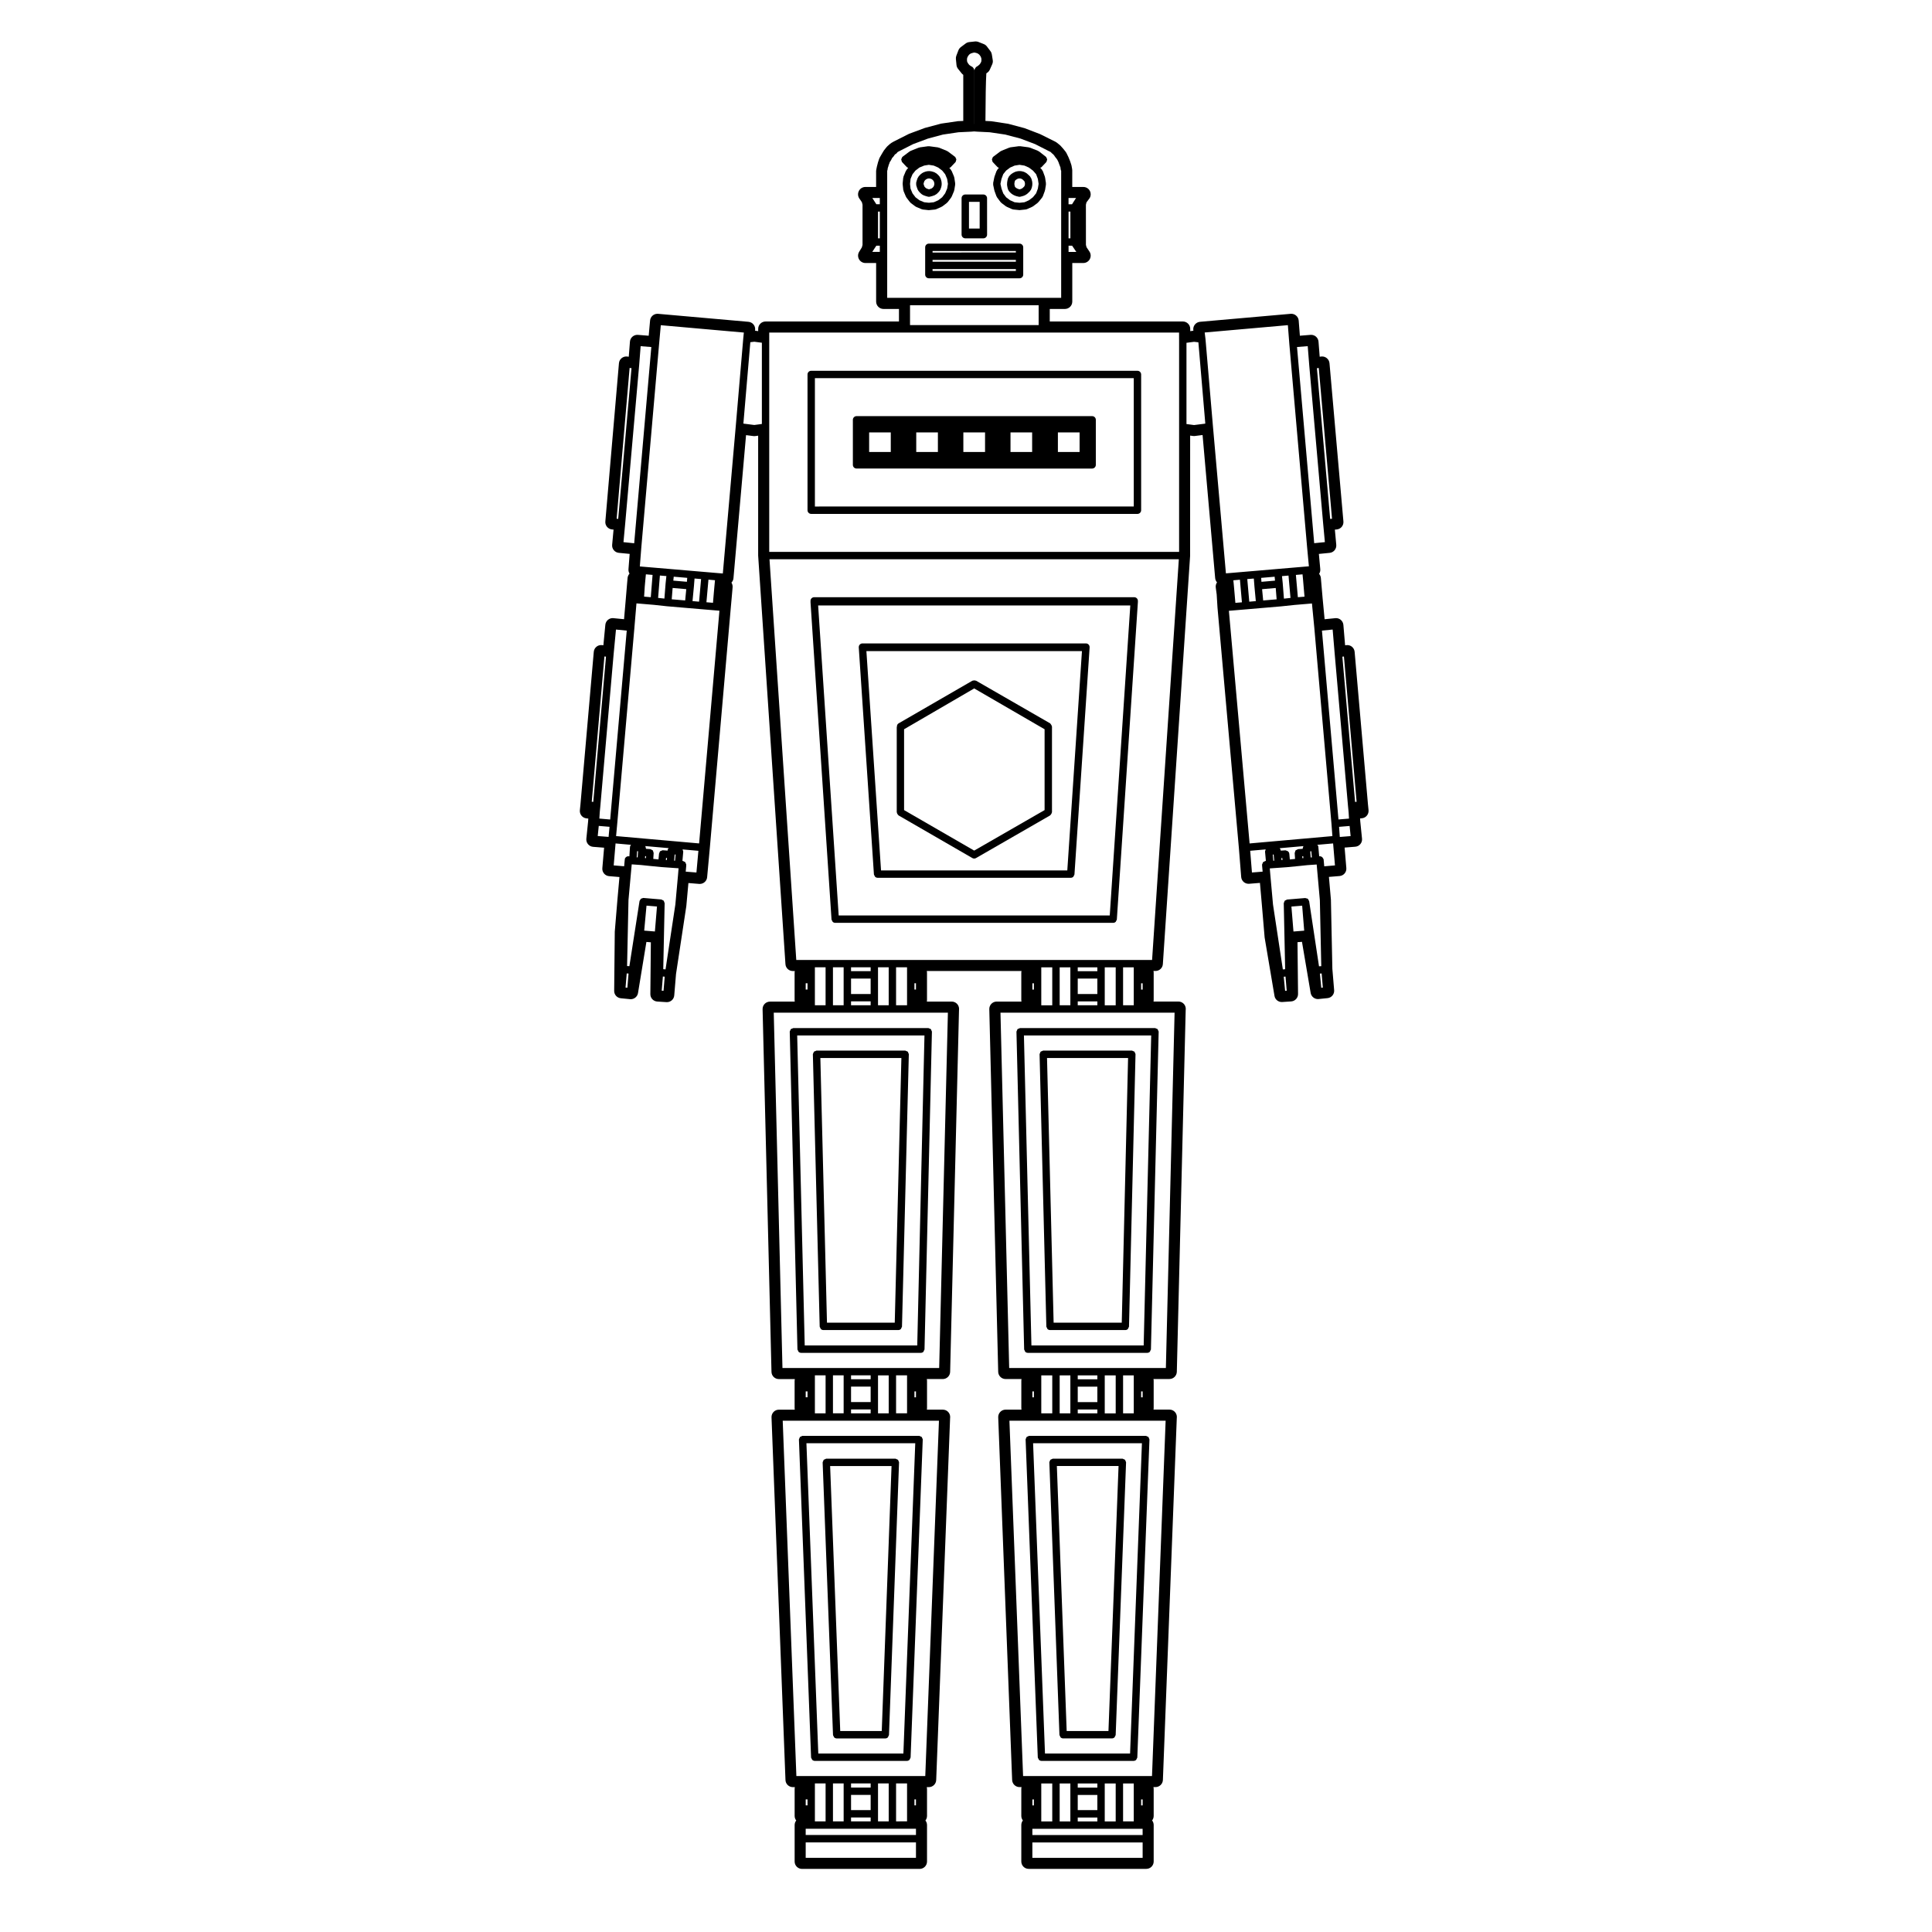
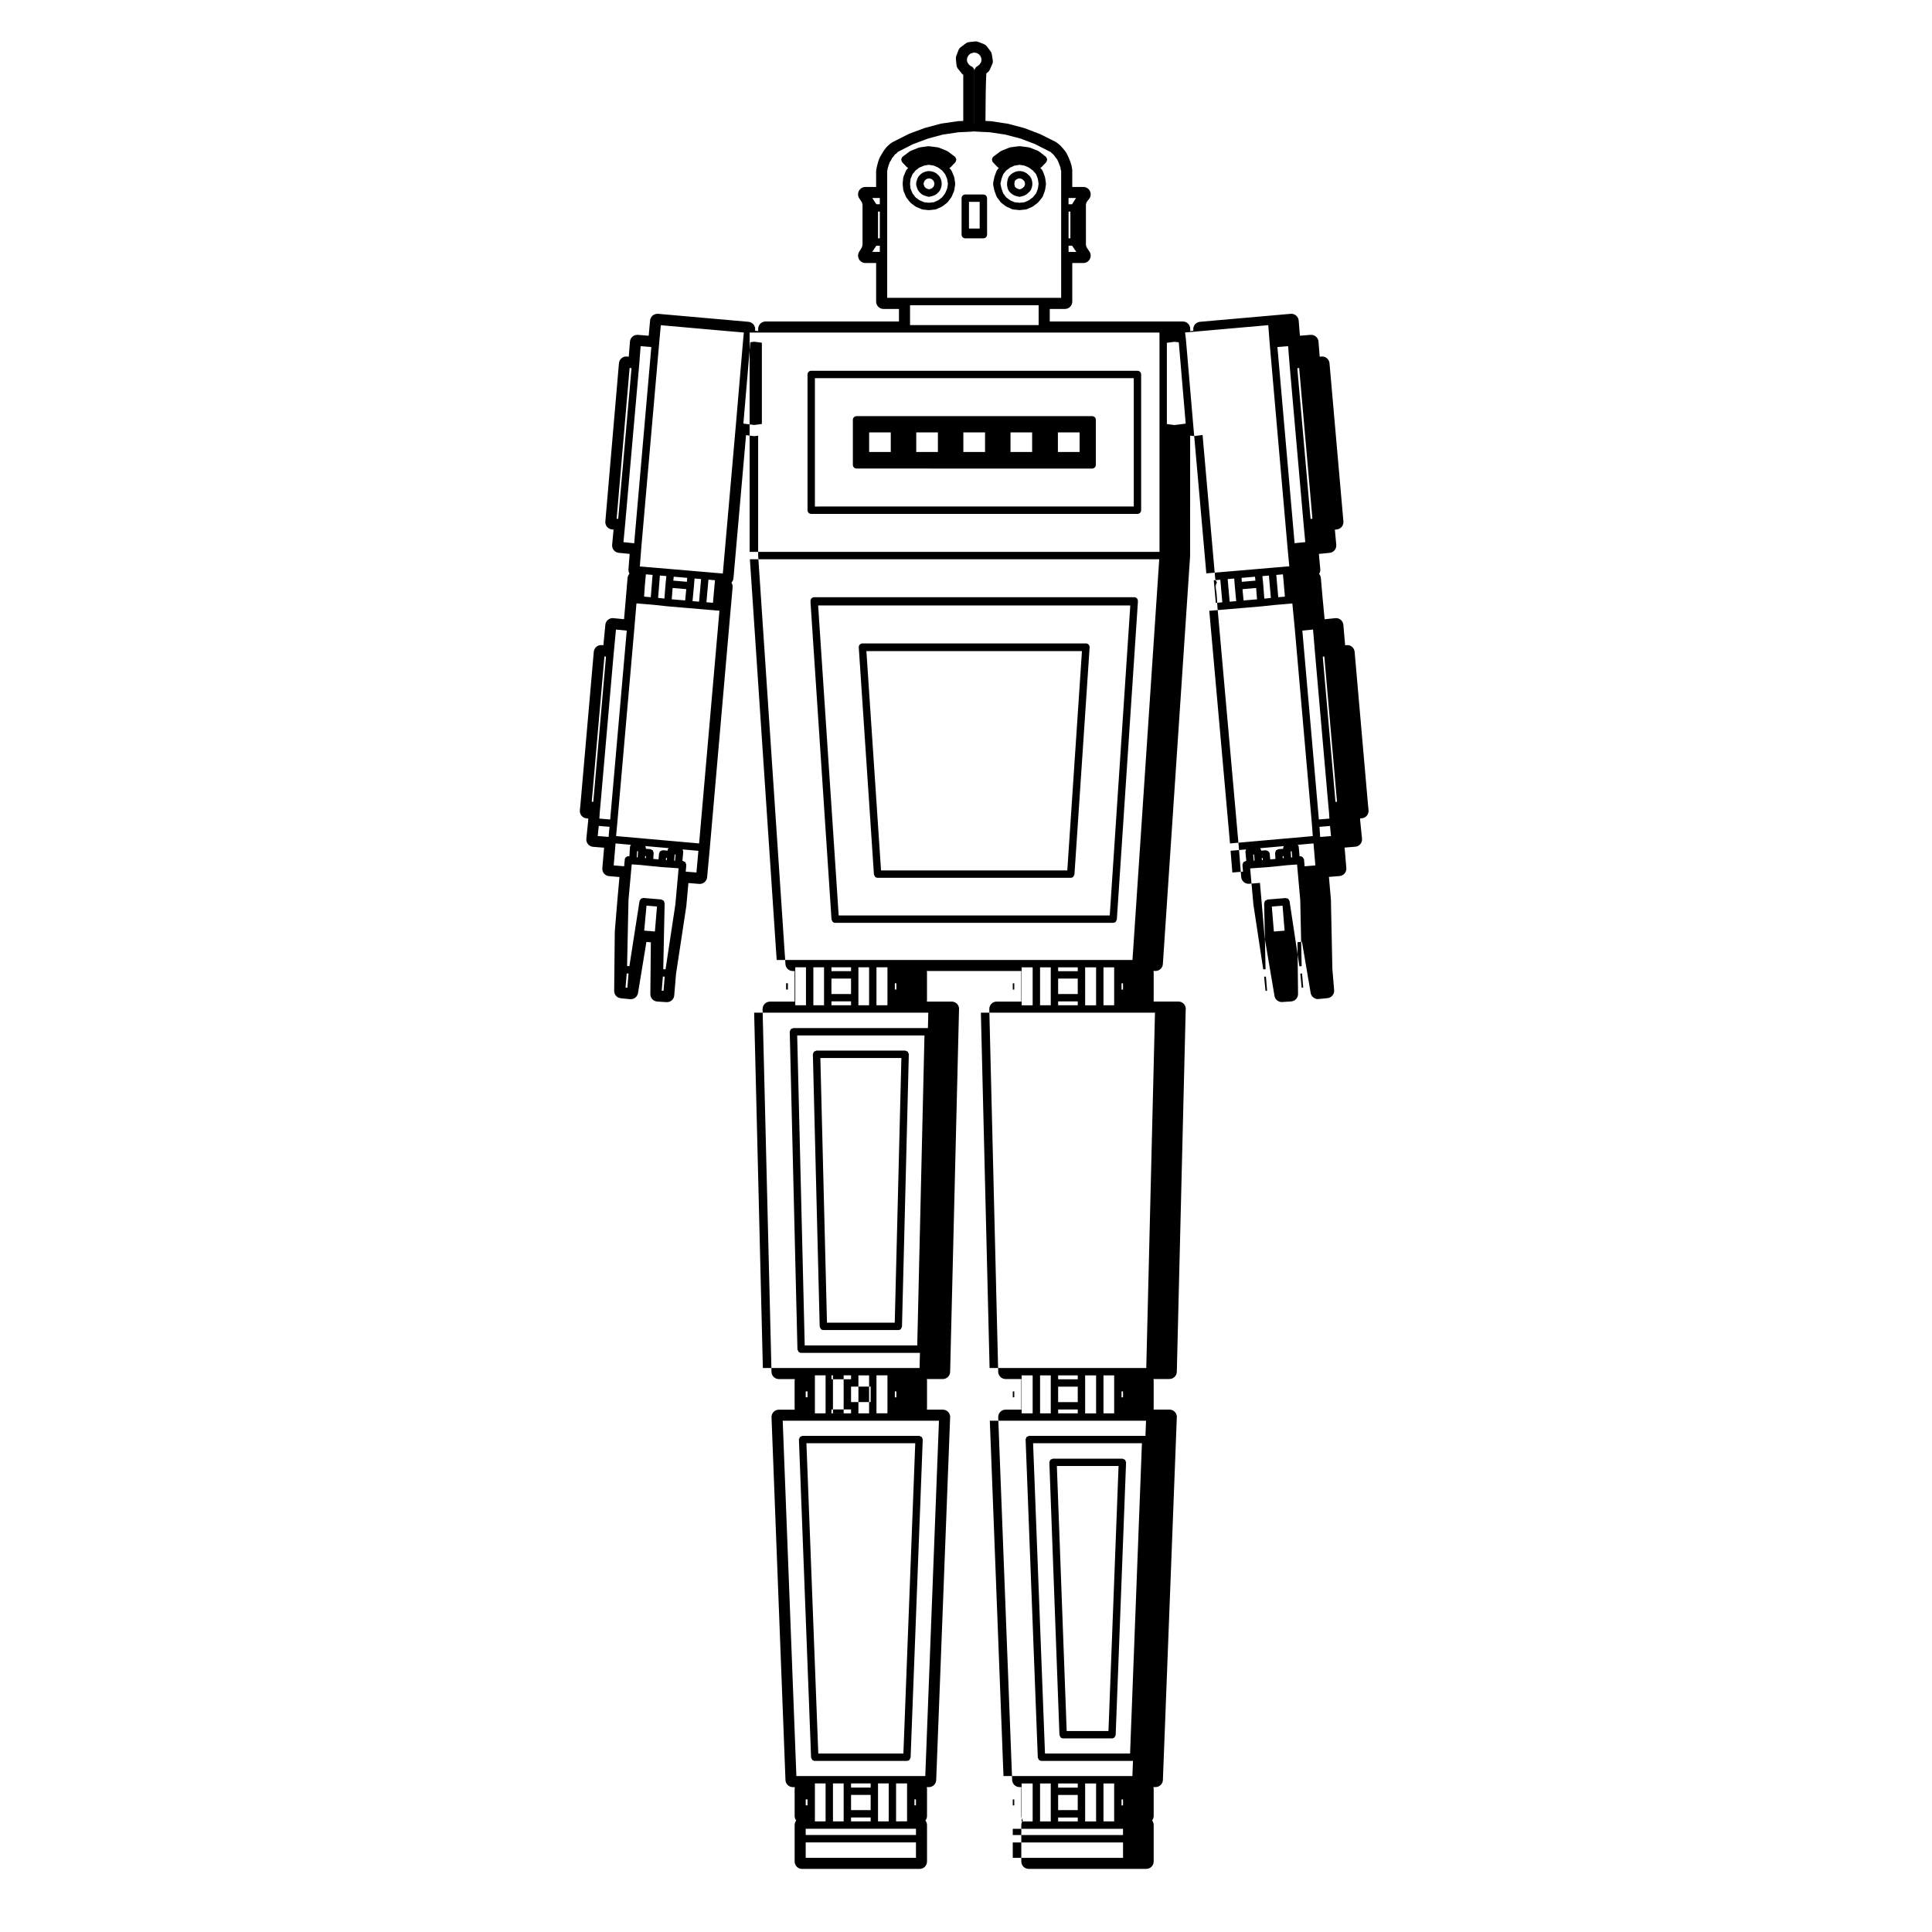
<svg xmlns="http://www.w3.org/2000/svg" fill="#000000" width="800px" height="800px" version="1.1" viewBox="144 144 512 512">
  <g>
    <path d="m358.79 303.54 5.57 84.109c0.012 0.16 0.109 0.273 0.191 0.402 0.047 0.074 0.047 0.172 0.109 0.23 0.176 0.172 0.414 0.281 0.676 0.281h73.668c0.266 0 0.5-0.105 0.676-0.281 0.066-0.059 0.066-0.156 0.109-0.23 0.082-0.125 0.176-0.242 0.188-0.402l5.578-84.109c0-0.012-0.012-0.016-0.012-0.031 0-0.012 0.012-0.016 0.012-0.023v-0.004-0.238c0-0.539-0.438-0.977-0.977-0.977h-84.812c-0.539 0-0.977 0.438-0.977 0.977 0 0.039 0.039 0.066 0.047 0.105-0.012 0.055-0.066 0.086-0.066 0.141-0.004 0.016 0.02 0.031 0.02 0.051zm12.211 0.914h72.539l-5.445 82.156h-71.836l-5.445-82.156z" />
    <path d="m358 243.24v35.973c0 0.539 0.438 0.977 0.977 0.977h86.465c0.539 0 0.973-0.438 0.973-0.977v-35.973c0-0.539-0.434-0.977-0.973-0.977h-86.465c-0.543-0.004-0.977 0.438-0.977 0.977zm1.957 0.977h84.504v34.012l-84.504 0.004z" />
    <path d="m433.44 254.28h-62.445c-0.539 0-0.977 0.438-0.977 0.977v11.934c0 0.539 0.438 0.977 0.977 0.977h12.41l12.566 0.004h37.461c0.535 0 0.973-0.438 0.973-0.977v-11.934c0.008-0.543-0.434-0.98-0.965-0.98zm-53.375 9.496h-5.734v-5.184h5.734zm12.488 0h-5.738v-5.184h5.738zm12.496 0h-5.75v-5.184h5.75zm12.48 0h-5.734v-5.184h5.734zm12.574 0h-5.75v-5.184h5.75z" />
-     <path d="m381.82 359.7c0.066 0.109 0.117 0.207 0.223 0.289 0.035 0.031 0.039 0.082 0.082 0.105l19.559 11.301c0.156 0.09 0.324 0.133 0.488 0.133 0.168 0 0.332-0.039 0.484-0.133l19.637-11.301c0.039-0.023 0.039-0.074 0.082-0.105 0.105-0.082 0.156-0.176 0.223-0.289 0.066-0.109 0.117-0.207 0.133-0.328 0.012-0.047 0.055-0.074 0.055-0.121v-22.699c0-0.035-0.035-0.051-0.035-0.086-0.004-0.016-0.012-0.023-0.02-0.039-0.02-0.141-0.082-0.242-0.156-0.363-0.051-0.07-0.082-0.141-0.145-0.195-0.059-0.051-0.066-0.125-0.125-0.168l-19.637-11.309c-0.039-0.023-0.086 0-0.125-0.016-0.102-0.047-0.191-0.047-0.301-0.055-0.02 0-0.035-0.02-0.055-0.02-0.02 0-0.031 0.02-0.051 0.02-0.109 0.004-0.203 0.012-0.309 0.055-0.039 0.016-0.09-0.004-0.133 0.016l-19.559 11.309c-0.277 0.16-0.402 0.434-0.438 0.727-0.016 0.051 0.004 0.098 0 0.145s-0.051 0.082-0.051 0.125v22.547c0 0.047 0.039 0.074 0.051 0.121 0.004 0.129 0.059 0.223 0.121 0.336zm1.77-22.441 18.582-10.816 18.656 10.816v21.422l-18.656 10.734-18.582-10.734z" />
    <path d="m385.14 197.57c0.023 0.035 0.082 0.023 0.105 0.055 0.039 0.039 0.035 0.102 0.082 0.137l1.25 0.945c0.039 0.031 0.09 0.02 0.137 0.047 0.031 0.016 0.039 0.059 0.074 0.074l1.496 0.625c0.074 0.031 0.152 0.035 0.23 0.051 0.016 0 0.023 0.02 0.039 0.02l1.484 0.16c0.035 0.004 0.066 0.004 0.105 0.004 0.031 0 0.066 0 0.098-0.004l1.57-0.16c0.016 0 0.023-0.02 0.039-0.023 0.086-0.012 0.172-0.016 0.25-0.055l1.414-0.625c0.035-0.012 0.039-0.055 0.07-0.07 0.039-0.02 0.09-0.016 0.125-0.039l1.25-0.945c0.047-0.035 0.039-0.098 0.082-0.137 0.031-0.031 0.086-0.016 0.109-0.055l0.945-1.254c0.02-0.031 0.004-0.066 0.023-0.098 0.023-0.047 0.074-0.066 0.098-0.117l0.625-1.492c0.016-0.035-0.012-0.074 0-0.109 0.012-0.047 0.055-0.066 0.059-0.109l0.238-1.492c0.012-0.055-0.035-0.098-0.035-0.152 0-0.055 0.047-0.098 0.035-0.152l-0.238-1.57c-0.004-0.047-0.051-0.066-0.066-0.105-0.012-0.047 0.016-0.086 0-0.125l-0.625-1.484c-0.02-0.047-0.074-0.055-0.102-0.102-0.023-0.039-0.012-0.098-0.039-0.133l-0.488-0.605c0.121-0.051 0.262-0.051 0.352-0.156l1.258-1.328c0.016-0.016 0.012-0.039 0.02-0.059 0.012-0.016 0.035-0.004 0.051-0.023 0.07-0.098 0.047-0.207 0.082-0.312 0.039-0.121 0.102-0.23 0.098-0.359-0.012-0.125-0.09-0.215-0.152-0.328-0.051-0.102-0.047-0.215-0.133-0.301-0.016-0.016-0.035-0.004-0.055-0.02-0.016-0.016-0.012-0.039-0.031-0.051l-1.891-1.422c-0.039-0.023-0.086-0.012-0.125-0.031-0.039-0.02-0.051-0.07-0.09-0.09l-2.121-0.867c-0.039-0.016-0.086 0.012-0.133 0-0.039-0.012-0.066-0.055-0.109-0.066l-2.359-0.312c-0.047-0.004-0.082 0.035-0.125 0.035-0.027-0.004-0.043-0.051-0.094-0.043l-2.273 0.312c-0.047 0.004-0.066 0.051-0.105 0.059-0.039 0.012-0.082-0.016-0.117 0l-2.207 0.867c-0.047 0.02-0.055 0.07-0.098 0.098-0.039 0.02-0.098 0.004-0.133 0.031l-1.883 1.418c-0.016 0.012-0.016 0.035-0.031 0.051s-0.039 0.004-0.055 0.02c-0.09 0.086-0.09 0.207-0.137 0.309-0.055 0.109-0.133 0.203-0.141 0.324-0.012 0.133 0.051 0.242 0.098 0.367 0.031 0.102 0.012 0.211 0.074 0.297 0.012 0.016 0.035 0.012 0.047 0.02 0.016 0.02 0.004 0.047 0.023 0.066l1.258 1.328c0.098 0.105 0.23 0.105 0.352 0.156l-0.488 0.605c-0.031 0.035-0.012 0.098-0.039 0.133-0.023 0.047-0.082 0.055-0.102 0.102l-0.625 1.484c-0.02 0.051 0.012 0.102 0 0.152-0.016 0.051-0.066 0.082-0.07 0.133l-0.156 1.57c-0.004 0.039 0.031 0.066 0.031 0.105 0 0.035-0.031 0.059-0.023 0.102l0.156 1.492c0.004 0.051 0.055 0.086 0.07 0.133 0.012 0.047-0.02 0.098 0 0.141l0.625 1.492c0.02 0.051 0.07 0.074 0.098 0.117 0.02 0.031 0.004 0.066 0.023 0.098zm0.168-6.164 0.516-1.23 0.785-0.977 1.047-0.801 1.273-0.523 1.219-0.195 1.301 0.203 1.184 0.52 1.066 0.805 0.785 0.973 0.523 1.254 0.203 1.301-0.195 1.219-0.535 1.273-0.789 1.047-1.047 0.801-1.176 0.52-1.305 0.137-1.25-0.137-1.254-0.523-1.039-0.785-0.797-1.047-0.523-1.25-0.133-1.238z" />
-     <path d="m389.18 209.54v7.234c0 0.539 0.438 0.977 0.977 0.977h24.031c0.539 0 0.977-0.438 0.977-0.977v-7.234c0-0.539-0.438-0.977-0.977-0.977h-24.031c-0.539 0-0.977 0.438-0.977 0.977zm1.957 0.977h22.082v0.402l-22.082 0.004zm0 2.359h22.082v0.484h-22.082zm0 2.438h22.082v0.484h-22.082z" />
    <path d="m410.86 192.88 0.086 0.555c0.004 0.016 0.023 0.023 0.023 0.047 0 0.016-0.012 0.031-0.012 0.047l0.156 0.629c0.02 0.098 0.102 0.145 0.145 0.227 0.031 0.055 0.012 0.121 0.051 0.168l0.395 0.473c0.023 0.035 0.082 0.023 0.105 0.051 0.039 0.035 0.039 0.098 0.082 0.125l0.559 0.395c0.035 0.023 0.082 0.016 0.109 0.035 0.023 0.012 0.031 0.051 0.059 0.059l0.543 0.23c0.035 0.016 0.07 0.012 0.105 0.02 0.016 0.004 0.023 0.02 0.035 0.023l0.637 0.16c0.086 0.02 0.16 0.031 0.242 0.031 0.082 0 0.16-0.012 0.246-0.035l0.629-0.16c0.012 0 0.012-0.02 0.031-0.02 0.031-0.012 0.066-0.004 0.102-0.02l0.559-0.23c0.039-0.02 0.051-0.07 0.098-0.098 0.051-0.031 0.105-0.02 0.152-0.055l0.473-0.395c0.012-0.012 0.012-0.031 0.02-0.039 0.012-0.012 0.031-0.004 0.039-0.02l0.473-0.473c0.039-0.035 0.031-0.098 0.059-0.137 0.059-0.074 0.137-0.125 0.168-0.211l0.238-0.629c0.012-0.039-0.016-0.074-0.012-0.109 0.016-0.039 0.059-0.059 0.059-0.105l0.074-0.555c0.004-0.039-0.035-0.074-0.035-0.117 0-0.047 0.039-0.074 0.039-0.121l-0.074-0.629c-0.004-0.039-0.055-0.059-0.066-0.105s0.023-0.086 0.012-0.125l-0.23-0.625c-0.023-0.07-0.102-0.09-0.137-0.152-0.035-0.059-0.031-0.141-0.09-0.203l-0.473-0.473c-0.012-0.012-0.031-0.004-0.047-0.02-0.016-0.012-0.004-0.031-0.023-0.039l-0.465-0.387c-0.047-0.035-0.102-0.016-0.137-0.047-0.051-0.023-0.059-0.082-0.105-0.102l-0.555-0.238c-0.051-0.02-0.098 0.012-0.137 0-0.051-0.016-0.074-0.066-0.121-0.07l-0.625-0.082c-0.051-0.012-0.082 0.031-0.125 0.031-0.039 0-0.082-0.039-0.121-0.031l-0.629 0.082c-0.051 0.004-0.074 0.055-0.121 0.07-0.051 0.012-0.102-0.02-0.145 0l-0.539 0.238c-0.035 0.012-0.039 0.051-0.07 0.07-0.031 0.016-0.07 0-0.102 0.016l-0.555 0.387c-0.039 0.023-0.039 0.086-0.074 0.117-0.039 0.031-0.09 0.023-0.117 0.059l-0.395 0.473c-0.055 0.066-0.031 0.145-0.07 0.211-0.035 0.07-0.105 0.102-0.125 0.176l-0.156 0.629c0 0.02 0.016 0.035 0.012 0.059 0 0.02-0.023 0.031-0.031 0.047l-0.082 0.629c-0.012 0.051 0.039 0.086 0.039 0.133-0.008 0.07-0.055 0.105-0.051 0.156zm2.016-0.59 0.09-0.363 0.156-0.191 0.371-0.258 0.328-0.145 0.363-0.047 0.363 0.047 0.309 0.133 0.316 0.262 0.297 0.297 0.117 0.312 0.047 0.395-0.039 0.324-0.129 0.324-0.297 0.301-0.312 0.262-0.363 0.152-0.309 0.082-0.316-0.09-0.379-0.16-0.363-0.258-0.16-0.191-0.098-0.379-0.051-0.367z" />
    <path d="m386.79 193.01 0.16 0.555c0 0.012 0.016 0.016 0.02 0.031 0 0.012-0.004 0.02 0 0.031l0.227 0.629c0.023 0.07 0.09 0.105 0.125 0.168 0.023 0.035 0.012 0.086 0.039 0.121l0.395 0.473c0.02 0.023 0.055 0.016 0.082 0.039 0.023 0.023 0.02 0.07 0.051 0.098l0.48 0.395c0.051 0.039 0.121 0.031 0.176 0.059 0.047 0.02 0.055 0.082 0.105 0.102l0.625 0.23c0.016 0.004 0.031 0.004 0.051 0.004 0.004 0 0.004 0.012 0.016 0.012l0.551 0.16c0.098 0.023 0.188 0.039 0.277 0.039 0.082 0 0.16-0.012 0.242-0.031l0.629-0.16c0.012 0 0.012-0.016 0.02-0.016 0.023-0.004 0.051-0.004 0.074-0.012l0.629-0.23c0.051-0.02 0.066-0.082 0.109-0.105 0.055-0.031 0.125-0.02 0.176-0.066l0.469-0.395c0.023-0.02 0.02-0.066 0.047-0.086 0.023-0.02 0.059-0.012 0.074-0.035l0.398-0.473c0.023-0.035 0.012-0.086 0.035-0.121 0.039-0.059 0.105-0.098 0.125-0.168l0.23-0.629c0.012-0.035-0.012-0.07 0-0.105 0.012-0.039 0.047-0.055 0.055-0.102l0.082-0.555c0.004-0.047-0.035-0.086-0.035-0.133 0-0.051 0.047-0.082 0.035-0.133l-0.082-0.629c-0.004-0.035-0.051-0.059-0.055-0.098-0.012-0.039 0.016-0.082 0-0.121l-0.23-0.625c-0.02-0.055-0.086-0.074-0.109-0.125-0.031-0.051-0.016-0.109-0.051-0.16l-0.398-0.473c-0.02-0.023-0.059-0.016-0.082-0.039-0.023-0.023-0.02-0.059-0.047-0.086l-0.465-0.375c-0.047-0.039-0.105-0.02-0.156-0.051-0.051-0.023-0.066-0.09-0.121-0.109l-0.629-0.238c-0.039-0.016-0.082 0.016-0.117 0.004-0.039-0.012-0.059-0.055-0.105-0.059l-0.629-0.082c-0.047-0.012-0.09 0.035-0.137 0.035-0.051 0-0.082-0.035-0.133-0.031l-0.551 0.082c-0.035 0-0.055 0.047-0.09 0.055-0.039 0.012-0.074-0.016-0.109 0l-0.625 0.238c-0.055 0.02-0.066 0.082-0.117 0.105-0.047 0.023-0.105 0.012-0.152 0.047l-0.48 0.387c-0.031 0.023-0.023 0.066-0.047 0.09-0.023 0.023-0.066 0.02-0.09 0.047l-0.395 0.473c-0.039 0.047-0.02 0.105-0.051 0.156-0.031 0.055-0.098 0.074-0.117 0.133l-0.223 0.621c-0.004 0.016 0.004 0.035 0 0.051s-0.023 0.023-0.031 0.039l-0.16 0.629c-0.023 0.098 0.035 0.172 0.039 0.262 0 0.094-0.055 0.168-0.027 0.258zm2.035-0.609 0.156-0.43 0.215-0.258 0.281-0.227 0.387-0.152 0.309-0.047 0.379 0.051 0.367 0.141 0.281 0.227 0.227 0.273 0.137 0.367 0.051 0.383-0.047 0.312-0.141 0.379-0.23 0.277-0.273 0.227-0.422 0.156-0.324 0.086-0.25-0.074-0.438-0.168-0.289-0.238-0.219-0.25-0.16-0.453-0.074-0.258z" />
    <path d="m399.81 207.16h4.793c0.539 0 0.984-0.438 0.984-0.977v-0.629l-0.004-9.035c0-0.539-0.441-0.977-0.984-0.977h-4.793c-0.539 0-0.977 0.438-0.977 0.977v9.656c0.004 0.539 0.441 0.984 0.98 0.984zm0.98-9.664h2.832v7.074h-2.832z" />
    <path d="m407.04 186.89c0.016 0.016 0.039 0.012 0.051 0.02 0.016 0.02 0.012 0.047 0.02 0.066l1.266 1.328c0.098 0.102 0.23 0.102 0.348 0.152l-0.492 0.609c-0.031 0.047-0.012 0.105-0.039 0.152-0.031 0.047-0.09 0.066-0.109 0.121l-0.543 1.492c-0.012 0.023 0.012 0.051 0.004 0.082-0.004 0.023-0.035 0.035-0.039 0.059l-0.316 1.57c-0.016 0.07 0.035 0.125 0.039 0.195-0.004 0.07-0.059 0.133-0.039 0.207l0.316 1.492c0.004 0.023 0.035 0.039 0.039 0.07 0.004 0.02-0.012 0.039-0.004 0.059l0.543 1.492c0.023 0.059 0.082 0.09 0.109 0.141 0.02 0.035 0 0.082 0.031 0.109l0.941 1.258c0.02 0.035 0.082 0.023 0.105 0.055 0.039 0.039 0.039 0.105 0.082 0.137l1.258 0.945c0.035 0.023 0.082 0.02 0.121 0.039 0.031 0.016 0.035 0.059 0.07 0.07l1.414 0.625c0.086 0.035 0.16 0.039 0.25 0.055 0.02 0 0.031 0.02 0.039 0.023l1.57 0.16c0.031 0.004 0.066 0.004 0.102 0.004h0.004c0.035 0 0.066 0 0.098-0.004l1.57-0.16c0.016 0 0.023-0.02 0.039-0.023 0.09-0.012 0.176-0.016 0.258-0.055l1.41-0.625c0.035-0.012 0.039-0.051 0.066-0.07 0.047-0.02 0.09-0.016 0.125-0.039l1.258-0.945c0.039-0.031 0.035-0.086 0.07-0.121 0.031-0.023 0.082-0.016 0.105-0.047l1.02-1.258c0.023-0.035 0.012-0.082 0.031-0.121 0.039-0.055 0.102-0.09 0.125-0.156l0.551-1.492c0.012-0.031-0.012-0.059-0.004-0.098 0.016-0.039 0.047-0.055 0.055-0.098l0.238-1.492c0.012-0.055-0.039-0.098-0.039-0.145 0-0.055 0.047-0.098 0.039-0.145l-0.238-1.57c-0.004-0.035-0.047-0.051-0.055-0.09-0.012-0.035 0.02-0.07 0.004-0.105l-0.551-1.484c-0.023-0.059-0.09-0.074-0.121-0.133-0.031-0.055-0.016-0.117-0.055-0.172l-0.508-0.582c0.113-0.051 0.238-0.051 0.336-0.141l1.254-1.336c0.012-0.012 0-0.031 0.012-0.047 0.012-0.016 0.031-0.004 0.039-0.02 0.082-0.098 0.059-0.211 0.098-0.324 0.035-0.121 0.105-0.223 0.102-0.348-0.004-0.133-0.098-0.227-0.152-0.336-0.051-0.105-0.051-0.223-0.137-0.301-0.012-0.012-0.031-0.004-0.039-0.016-0.016-0.012-0.012-0.031-0.023-0.039l-1.82-1.422c-0.039-0.031-0.09-0.016-0.137-0.035-0.039-0.023-0.055-0.086-0.105-0.105l-2.203-0.867c-0.039-0.016-0.082 0.012-0.121 0-0.047-0.012-0.066-0.055-0.105-0.059l-2.359-0.312c-0.051-0.004-0.082 0.035-0.125 0.035-0.047 0-0.082-0.039-0.125-0.035l-2.352 0.312c-0.051 0.004-0.07 0.051-0.117 0.066-0.039 0.012-0.09-0.02-0.125 0l-2.121 0.867c-0.047 0.02-0.055 0.07-0.098 0.09-0.039 0.02-0.086 0.004-0.121 0.031l-1.887 1.418c-0.02 0.012-0.016 0.035-0.031 0.051-0.02 0.016-0.039 0.004-0.059 0.02-0.09 0.086-0.09 0.207-0.137 0.309-0.051 0.109-0.125 0.203-0.137 0.324-0.012 0.133 0.051 0.242 0.098 0.367 0.031 0.098 0.004 0.207 0.066 0.293zm2.352 4.555 0.473-1.281 0.766-0.957 1.062-0.801 1.188-0.523 1.301-0.203 1.301 0.203 1.184 0.523 1.094 0.816 0.828 0.957 0.457 1.234 0.195 1.316-0.195 1.258-0.465 1.246-0.836 1.031-1.074 0.812-1.18 0.523-1.309 0.137-1.309-0.137-1.18-0.523-1.055-0.789-0.766-1.027-0.469-1.289-0.273-1.242z" />
    <path d="m356.68 524.52c-0.004 0-0.012-0.004-0.016 0-0.121 0-0.203 0.09-0.301 0.137-0.125 0.051-0.266 0.07-0.359 0.16-0.082 0.086-0.086 0.211-0.133 0.316-0.051 0.117-0.145 0.215-0.145 0.352 0 0.004 0.004 0.012 0.004 0.02 0 0.004-0.004 0.012-0.004 0.02l3.215 84.141v0.039c0.004 0.156 0.105 0.277 0.18 0.402 0.047 0.082 0.047 0.188 0.117 0.258 0.176 0.172 0.418 0.289 0.68 0.289h24.43c0.262 0 0.504-0.109 0.68-0.289 0.07-0.07 0.07-0.176 0.117-0.258 0.07-0.125 0.172-0.246 0.176-0.402v-0.039l3.215-84.141c0-0.012-0.004-0.016-0.004-0.02 0-0.012 0.012-0.016 0.012-0.02 0-0.137-0.098-0.238-0.145-0.352-0.051-0.105-0.055-0.238-0.137-0.316-0.09-0.098-0.23-0.109-0.359-0.16-0.105-0.051-0.188-0.137-0.301-0.137h-0.016c-0.012 0-0.016-0.004-0.02-0.004h-30.863c-0.012 0-0.016 0.004-0.023 0.004zm29.871 1.953-3.144 82.23h-22.551l-3.144-82.23z" />
-     <path d="m362.01 531.58 2.746 72.137v0.039c0.004 0.156 0.105 0.273 0.18 0.398 0.047 0.086 0.047 0.191 0.117 0.258 0.176 0.172 0.418 0.289 0.68 0.289h12.883c0.262 0 0.504-0.105 0.68-0.281 0.074-0.074 0.074-0.188 0.121-0.277 0.07-0.125 0.172-0.238 0.176-0.387v-0.035l2.664-72.141c0-0.004-0.004-0.012-0.004-0.016 0-0.012 0.012-0.016 0.012-0.02 0-0.137-0.098-0.238-0.145-0.352-0.051-0.105-0.055-0.238-0.137-0.316-0.098-0.102-0.238-0.109-0.363-0.168-0.105-0.047-0.18-0.133-0.297-0.133-0.004 0-0.012 0.004-0.016 0-0.004 0-0.012-0.004-0.02-0.004h-18.297c-0.012 0-0.02 0-0.035 0.004-0.121 0-0.203 0.09-0.301 0.137-0.125 0.051-0.266 0.07-0.359 0.16-0.082 0.086-0.086 0.211-0.133 0.316-0.051 0.117-0.145 0.215-0.145 0.352 0 0.004 0.004 0.012 0.004 0.02-0.008 0.004-0.012 0.012-0.012 0.02zm18.258 0.938-2.594 70.223h-11.004l-2.676-70.223z" />
    <path d="m354.24 416.45c-0.105 0.004-0.18 0.09-0.277 0.125-0.141 0.051-0.297 0.07-0.395 0.172-0.074 0.074-0.074 0.195-0.125 0.301-0.059 0.121-0.156 0.227-0.156 0.379 0 0.004 0.004 0.012 0.004 0.016v0.012l2.039 84.082v0.004 0.02c0 0.152 0.105 0.266 0.172 0.395 0.047 0.098 0.047 0.207 0.121 0.281 0.176 0.172 0.418 0.281 0.684 0.281h31.727c0.266 0 0.508-0.105 0.684-0.281 0.074-0.082 0.074-0.195 0.121-0.297 0.066-0.121 0.168-0.227 0.168-0.379v-0.02-0.004l1.961-84.082v-0.012c0-0.004 0.004-0.012 0.004-0.016 0-0.141-0.098-0.25-0.156-0.379-0.047-0.102-0.051-0.227-0.125-0.309-0.102-0.102-0.246-0.105-0.379-0.16-0.105-0.039-0.18-0.125-0.297-0.133h-0.02-35.73c-0.008 0.004-0.02 0.004-0.023 0.004zm34.754 1.953-1.914 82.156h-29.82l-1.996-82.156z" />
    <path d="m359.42 423.43 1.805 72.059v0.004 0.004 0.02c0 0.156 0.105 0.266 0.172 0.395 0.047 0.09 0.047 0.207 0.121 0.277 0.176 0.176 0.418 0.289 0.684 0.289h19.863c0.266 0 0.508-0.105 0.684-0.289 0.074-0.07 0.074-0.188 0.117-0.277 0.066-0.125 0.172-0.238 0.172-0.395v-0.02-0.012l1.809-72.059v-0.012c0-0.012 0.004-0.012 0.004-0.02 0-0.145-0.098-0.258-0.156-0.379-0.047-0.105-0.047-0.223-0.121-0.301-0.102-0.102-0.258-0.117-0.395-0.168-0.102-0.039-0.172-0.125-0.281-0.125h-0.02-23.484-0.023c-0.109 0-0.18 0.09-0.277 0.125-0.141 0.051-0.297 0.07-0.395 0.168-0.074 0.082-0.074 0.195-0.125 0.301-0.059 0.121-0.156 0.23-0.156 0.379 0 0.012 0.004 0.012 0.004 0.02 0.004 0.004 0 0.012 0 0.016zm23.457 0.957-1.758 70.129h-17.961l-1.754-70.129z" />
    <path d="m416.75 524.52h-0.02c-0.117 0-0.195 0.09-0.309 0.137-0.121 0.051-0.262 0.07-0.352 0.16-0.082 0.086-0.09 0.211-0.137 0.316-0.051 0.117-0.141 0.215-0.141 0.352 0 0.004 0.012 0.012 0.012 0.02 0 0.004-0.004 0.012-0.004 0.02l3.223 84.141v0.004l0.004 0.035c0 0.156 0.105 0.277 0.176 0.402 0.051 0.082 0.051 0.188 0.117 0.258 0.176 0.172 0.414 0.289 0.68 0.289h24.426c0.266 0 0.504-0.109 0.68-0.289 0.07-0.07 0.07-0.176 0.117-0.258 0.07-0.125 0.176-0.246 0.176-0.402l0.004-0.035v-0.004l3.215-84.141c0-0.012-0.012-0.016-0.012-0.02 0-0.012 0.012-0.016 0.012-0.02 0-0.137-0.102-0.238-0.145-0.352-0.051-0.105-0.051-0.238-0.133-0.316-0.098-0.098-0.23-0.109-0.359-0.16-0.105-0.051-0.18-0.137-0.309-0.137h-0.012c-0.012 0-0.02-0.004-0.023-0.004h-30.867c-0.008 0-0.008 0.004-0.02 0.004zm29.871 1.953-3.141 82.23h-22.547l-3.152-82.23z" />
    <path d="m422.09 531.57 2.672 72.141v0.035c0.012 0.152 0.105 0.262 0.176 0.387 0.051 0.09 0.051 0.203 0.117 0.277 0.176 0.172 0.418 0.281 0.68 0.281h12.957c0.266 0 0.504-0.109 0.68-0.289 0.07-0.066 0.07-0.172 0.117-0.258 0.074-0.125 0.176-0.242 0.176-0.398l0.004-0.039 2.75-72.137c0-0.012-0.012-0.016-0.012-0.02 0-0.012 0.012-0.016 0.012-0.02 0-0.137-0.102-0.238-0.145-0.352-0.051-0.105-0.051-0.238-0.133-0.316-0.098-0.098-0.23-0.109-0.359-0.16-0.105-0.051-0.18-0.137-0.309-0.137-0.004 0-0.004 0.004-0.016 0-0.004 0-0.016-0.004-0.02-0.004h-18.375c-0.016 0-0.031 0-0.039 0.004-0.117 0-0.195 0.09-0.297 0.133-0.125 0.055-0.273 0.07-0.363 0.168-0.086 0.086-0.09 0.211-0.137 0.316-0.051 0.117-0.145 0.215-0.145 0.352 0 0.004 0.012 0.012 0.012 0.02 0 0.004-0.004 0.012-0.004 0.016zm18.34 0.941-2.676 70.223h-11.074l-2.602-70.223z" />
-     <path d="m414.33 416.45c-0.109 0.004-0.188 0.09-0.289 0.125-0.137 0.051-0.293 0.07-0.395 0.172-0.074 0.074-0.074 0.195-0.117 0.301-0.059 0.121-0.156 0.227-0.156 0.379v0.016 0.012l2.035 84.082v0.004 0.02c0 0.152 0.105 0.266 0.172 0.395 0.047 0.098 0.047 0.207 0.117 0.281 0.176 0.172 0.418 0.281 0.684 0.281h31.656c0.266 0 0.508-0.105 0.68-0.281 0.082-0.074 0.082-0.188 0.121-0.281 0.066-0.125 0.172-0.242 0.172-0.395v-0.02-0.004l2.047-84.082v-0.012-0.016c0-0.152-0.102-0.258-0.156-0.379-0.051-0.105-0.051-0.227-0.121-0.301-0.102-0.105-0.25-0.121-0.395-0.172-0.098-0.039-0.168-0.121-0.281-0.125h-0.02-35.742-0.012zm34.75 1.953-1.996 82.156h-29.746l-1.988-82.156z" />
-     <path d="m419.5 423.43 1.793 72.059c0 0.004-0.004 0.004-0.004 0.004 0 0.004 0.004 0.004 0.004 0.004v0.02c0.004 0.156 0.105 0.266 0.172 0.395 0.047 0.09 0.047 0.207 0.117 0.277 0.176 0.176 0.418 0.289 0.691 0.289h19.949c0.273 0 0.508-0.105 0.684-0.289 0.074-0.07 0.074-0.188 0.117-0.277 0.07-0.125 0.172-0.238 0.176-0.395v-0.02-0.012l1.723-72.059v-0.012c0-0.012 0.004-0.012 0.004-0.02 0-0.145-0.102-0.258-0.156-0.379-0.047-0.105-0.047-0.223-0.121-0.301-0.102-0.102-0.258-0.117-0.395-0.168-0.102-0.039-0.168-0.125-0.281-0.125h-0.023-23.477-0.023c-0.109 0-0.18 0.09-0.281 0.125-0.137 0.051-0.297 0.07-0.395 0.168-0.082 0.082-0.082 0.195-0.121 0.301-0.059 0.121-0.156 0.23-0.156 0.379 0 0.012 0.004 0.012 0.004 0.02v0.016zm23.453 0.957-1.676 70.129h-18.055l-1.75-70.129z" />
    <path d="m371.59 315.61c0 0.004-0.004 0.012-0.004 0.02l4.012 60.078c0.012 0.16 0.109 0.273 0.191 0.402 0.047 0.074 0.051 0.172 0.109 0.23 0.176 0.172 0.414 0.281 0.672 0.281h51.203c0.262 0 0.5-0.105 0.676-0.281 0.059-0.059 0.066-0.156 0.105-0.23 0.082-0.125 0.18-0.242 0.191-0.402l4.012-60.078c0-0.012-0.012-0.02-0.012-0.035 0-0.012 0.012-0.02 0.012-0.031v-0.074c0-0.539-0.434-0.977-0.973-0.977h-29.535c-0.023 0-0.039 0.023-0.07 0.023-0.02 0-0.039-0.02-0.07-0.02-0.004 0-0.012-0.004-0.016-0.004h-29.531c-0.539 0-0.977 0.438-0.977 0.977 0 0 0.004 0.004 0.004 0.012 0 0.02-0.02 0.035-0.02 0.055-0.004 0.02 0.02 0.039 0.02 0.055zm3.949 0.938h55.191l-3.883 58.125h-49.363l-3.879-58.125z" />
-     <path d="m502.99 316.74c-0.047-0.523-0.297-1.004-0.699-1.336-0.352-0.293-0.797-0.449-1.25-0.449-0.066 0-0.125 0-0.191 0.012l-0.383 0.039-0.457-5.406c-0.047-0.523-0.297-1.004-0.699-1.34-0.352-0.293-0.797-0.449-1.25-0.449-0.066 0-0.125 0-0.191 0.012l-2.836 0.281-0.523-5.508-0.312-3.598-0.156-1.805c-0.039-0.43-0.207-0.812-0.473-1.109 0.246-0.371 0.363-0.816 0.316-1.258l-0.371-4.031 2.856-0.281c1.074-0.105 1.848-1.055 1.754-2.125l-0.371-4.031 0.504-0.047c1.066-0.102 1.855-1.047 1.762-2.117l-3.688-41.938c-0.051-0.527-0.309-1.023-0.727-1.352-0.348-0.281-0.781-0.434-1.223-0.434-0.086 0-0.168 0.004-0.246 0.016l-0.402 0.051-0.312-3.996c-0.039-0.52-0.289-0.996-0.68-1.336-0.352-0.301-0.805-0.469-1.27-0.469-0.051 0-0.105 0-0.156 0.004l-2.832 0.227-0.312-4.004c-0.039-0.523-0.293-1.004-0.691-1.34-0.352-0.301-0.801-0.465-1.258-0.465-0.059 0-0.117 0-0.176 0.004l-24.031 2.117c-0.527 0.047-1.012 0.309-1.352 0.719-0.336 0.414-0.488 0.945-0.422 1.473l0.02 0.176c-0.02 0-0.039 0.004-0.059 0.004l-0.777 0.102v-0.605c0-1.078-0.875-1.953-1.961-1.953h-35.266v-3.32h4.016c1.078 0 1.953-0.875 1.953-1.953v-10.223h2.922c0.727 0 1.387-0.398 1.727-1.039 0.332-0.637 0.301-1.41-0.105-2.004l-0.766-1.145-0.16-0.609-0.008-10.656 0.156-0.629 0.625-0.832c0.309-0.344 0.488-0.797 0.488-1.289 0-1.078-0.855-1.953-1.941-1.953h-2.945v-4.414c0-0.117-0.012-0.238-0.035-0.352l-0.156-0.863c-0.016-0.086-0.035-0.172-0.066-0.258l-0.312-0.941-0.441-1.082-0.527-1.074c-0.059-0.121-0.137-0.238-0.215-0.344l-0.629-0.785-0.695-0.781c-0.074-0.082-0.152-0.156-0.23-0.223l-0.785-0.629c-0.105-0.09-0.227-0.168-0.352-0.227l-4.09-2.039-4.106-1.57-4.348-1.16-4.473-0.676-1.547-0.082c0.02-5.336 0.102-10.762 0.238-12.605l0.316-0.227c0.266-0.203 0.473-0.465 0.609-0.766l0.629-1.414c0.152-0.344 0.207-0.727 0.145-1.098l-0.238-1.496c-0.051-0.316-0.176-0.625-0.371-0.883l-0.941-1.246c-0.215-0.289-0.508-0.508-0.84-0.637l-1.41-0.559c-0.23-0.09-0.473-0.137-0.719-0.137-0.07 0-0.141 0-0.211 0.012l-1.5 0.164c-0.348 0.035-0.68 0.168-0.961 0.379l-1.254 0.941c-0.297 0.223-0.523 0.52-0.656 0.863l-0.543 1.414c-0.105 0.289-0.152 0.59-0.121 0.891l0.156 1.57c0.035 0.379 0.18 0.742 0.418 1.039l0.945 1.176c0.125 0.156 0.273 0.289 0.434 0.398v12.223l-1.441 0.062-4.43 0.648-4.301 1.145-4.18 1.551-4.062 2.047-0.637 0.367c-0.109 0.066-0.215 0.141-0.316 0.227l-0.711 0.629c-0.086 0.074-0.16 0.156-0.23 0.242l-0.629 0.785c-0.055 0.07-0.105 0.141-0.152 0.215l-0.469 0.781-0.559 0.969c-0.066 0.117-0.121 0.23-0.168 0.363l-0.312 0.941-0.281 1.082-0.18 0.883c-0.023 0.125-0.039 0.258-0.039 0.383v4.176h-2.832c-0.727 0-1.391 0.402-1.727 1.043-0.336 0.641-0.297 1.422 0.117 2.016l0.672 0.973 0.172 0.672v10.656l-0.176 0.648-0.719 1.176c-0.367 0.598-0.383 1.359-0.035 1.977 0.344 0.613 0.996 0.996 1.703 0.996h2.832v10.223c0 1.078 0.875 1.953 1.953 1.953h4.098v3.32h-35.352c-1.078 0-1.953 0.875-1.953 1.953v0.598l-0.77-0.102c-0.02 0-0.039-0.004-0.059-0.004l0.02-0.242c0.098-1.078-0.699-2.023-1.773-2.121l-23.949-2.117c-0.055-0.004-0.117-0.004-0.176-0.004-0.996 0-1.855 0.762-1.945 1.777l-0.367 4.035-2.863-0.23c-0.051 0-0.105-0.004-0.156-0.004-0.465 0-0.91 0.168-1.27 0.469-0.395 0.336-0.641 0.816-0.68 1.336l-0.312 3.996-0.402-0.051c-0.086-0.012-0.168-0.016-0.25-0.016-0.441 0-0.875 0.152-1.23 0.434-0.418 0.332-0.676 0.82-0.719 1.355l-3.606 41.938c-0.098 1.062 0.691 2.004 1.754 2.109l0.422 0.039-0.371 4.035c-0.102 1.066 0.684 2.019 1.758 2.125l2.883 0.281-0.316 4.055c-0.035 0.43 0.074 0.836 0.281 1.176-0.289 0.309-0.48 0.711-0.52 1.164l-0.156 1.805c-0.324 3.703-0.324 3.758-0.324 3.863l-0.453 5.246-2.82-0.277c-0.066-0.004-0.125-0.012-0.191-0.012-0.449 0-0.891 0.156-1.238 0.441-0.402 0.328-0.656 0.805-0.707 1.324l-0.523 5.43-0.402-0.039c-0.066-0.004-0.125-0.012-0.191-0.012-0.453 0-0.898 0.156-1.25 0.449-0.402 0.332-0.648 0.816-0.699 1.336l-3.531 40.445-0.156 1.547c-0.051 0.52 0.105 1.031 0.434 1.438 0.328 0.402 0.805 0.656 1.32 0.707l0.484 0.047-0.055 0.797-0.465 4.551c-0.055 0.523 0.105 1.047 0.441 1.449 0.332 0.406 0.82 0.656 1.344 0.699l2.918 0.23-0.465 5.426c-0.047 0.52 0.121 1.031 0.453 1.426 0.332 0.398 0.816 0.645 1.328 0.691l2.754 0.23-0.527 5.894-0.711 8.574-0.16 15.695c-0.012 1.02 0.754 1.867 1.77 1.965l2.43 0.238c0.059 0.012 0.125 0.012 0.191 0.012 0.945 0 1.773-0.691 1.926-1.637l2.223-13.539 1.18 0.098-0.133 13.73c-0.012 1.039 0.789 1.898 1.828 1.969l2.434 0.156c0.039 0.004 0.086 0.004 0.125 0.004 1.012 0 1.863-0.77 1.945-1.793l0.469-5.656 2.731-18 0.555-6.117 2.856 0.23c0.055 0.004 0.105 0.004 0.16 0.004 0.996 0 1.855-0.762 1.945-1.777l0.707-7.699 5.57-63.785 0.316-3.527 0.156-1.812c0.039-0.438-0.07-0.875-0.312-1.246 0.309-0.312 0.508-0.727 0.543-1.188l3.332-37.898 1.941 0.246c0.082 0.012 0.16 0.016 0.242 0.016 0.086 0 0.172-0.004 0.258-0.016l0.77-0.105v31.773l7.234 108.28c0.066 1.027 0.922 1.824 1.949 1.824h0.535c-0.039 0.152-0.059 0.312-0.059 0.48v7.219c0 0.137 0.016 0.273 0.039 0.402l-6.566 0.004c-0.523 0-1.031 0.211-1.402 0.586-0.367 0.379-0.562 0.887-0.555 1.414l2.359 96.125c0.023 1.059 0.891 1.906 1.953 1.906h4.231c-0.035 0.152-0.055 0.312-0.055 0.48v7.231c0 0.137 0.016 0.273 0.039 0.398h-4.211c-0.527 0-1.043 0.211-1.406 0.594-0.367 0.383-0.562 0.906-0.543 1.43l3.699 96.125c0.039 1.047 0.906 1.879 1.953 1.879h0.535c-0.035 0.152-0.059 0.316-0.059 0.488v7.137c0 0.465 0.156 0.883 0.422 1.215-0.266 0.332-0.422 0.754-0.422 1.215v9.664c0 1.078 0.875 1.953 1.953 1.953h31.176c1.078 0 1.953-0.875 1.953-1.953v-9.664c0-0.457-0.156-0.883-0.422-1.215 0.266-0.332 0.422-0.75 0.422-1.215v-7.137c0-0.168-0.02-0.332-0.059-0.488h0.539c1.047 0 1.914-0.832 1.953-1.879l3.684-95.906c0.016-0.102 0.02-0.195 0.02-0.297 0-1.078-0.863-1.953-1.941-1.953h-4.234c0.023-0.125 0.039-0.262 0.039-0.398v-7.231c0-0.168-0.02-0.324-0.059-0.48h4.231c1.062 0 1.93-0.848 1.953-1.906l2.352-95.91c0.012-0.09 0.016-0.176 0.016-0.266 0-1.078-0.863-1.953-1.945-1.953h-6.594c0.023-0.133 0.039-0.266 0.039-0.402v-7.219c0-0.168-0.02-0.328-0.059-0.48h25.109c-0.047 0.152-0.059 0.312-0.059 0.48v7.219c0 0.137 0.016 0.273 0.039 0.402h-6.57c-0.523 0-1.027 0.211-1.395 0.586-0.363 0.379-0.57 0.887-0.555 1.414l2.359 96.125c0.031 1.059 0.898 1.906 1.961 1.906h4.223c-0.039 0.152-0.055 0.312-0.055 0.48v7.231c0 0.137 0.016 0.273 0.039 0.398h-4.207c-0.527 0-1.043 0.211-1.406 0.594-0.371 0.383-0.57 0.906-0.551 1.43l3.691 96.125c0.047 1.047 0.906 1.879 1.953 1.879h0.535c-0.039 0.152-0.059 0.316-0.059 0.488v7.137c0 0.465 0.156 0.883 0.422 1.215-0.266 0.332-0.422 0.754-0.422 1.215v9.664c0 1.078 0.871 1.953 1.953 1.953h31.176c1.078 0 1.953-0.875 1.953-1.953v-9.664c0-0.457-0.156-0.883-0.422-1.215 0.266-0.332 0.422-0.75 0.422-1.215v-7.137c0-0.168-0.02-0.332-0.059-0.488h0.539c1.055 0 1.918-0.832 1.961-1.879l3.68-95.906c0.012-0.102 0.02-0.195 0.02-0.297 0-1.078-0.863-1.953-1.941-1.953h-4.242c0.031-0.125 0.039-0.262 0.039-0.398v-7.231c0-0.168-0.02-0.324-0.059-0.48h4.231c1.062 0 1.93-0.848 1.961-1.906l2.352-95.91c0.012-0.09 0.02-0.176 0.02-0.266 0-1.078-0.867-1.953-1.949-1.953h-6.594c0.031-0.133 0.039-0.266 0.039-0.402v-7.219c0-0.168-0.02-0.328-0.059-0.48h0.539c1.031 0 1.891-0.797 1.953-1.824l7.219-108.15 0.012-31.906 0.77 0.105c0.086 0.012 0.172 0.016 0.262 0.016 0.082 0 0.156-0.004 0.242-0.016l2.019-0.258 3.336 37.906c0.035 0.441 0.215 0.836 0.492 1.145-0.277 0.398-0.398 0.891-0.332 1.375l0.242 1.805c-0.004 0 0.203 3.152 0.215 3.488l5.668 63.73 0.613 7.68c0.039 0.52 0.289 0.996 0.68 1.336 0.352 0.301 0.805 0.465 1.27 0.465 0.051 0 0.105 0 0.156-0.004l2.863-0.23 0.527 5.996 0.715 8.473 2.613 15.473c0.156 0.945 0.977 1.629 1.926 1.629 0.047 0 0.09 0 0.133-0.004l2.359-0.156c1.031-0.07 1.832-0.938 1.824-1.969l-0.145-13.73 1.188-0.098 2.297 13.543c0.16 0.945 0.984 1.629 1.926 1.629 0.07 0 0.137 0 0.195-0.012l2.352-0.238c1.062-0.105 1.84-1.043 1.754-2.106l-0.473-5.656-0.383-18.332-0.527-6.031 2.828-0.23c0.52-0.047 0.992-0.293 1.328-0.684 0.336-0.395 0.504-0.906 0.457-1.426l-0.457-5.43 2.832-0.23c0.523-0.039 1.004-0.293 1.34-0.695 0.336-0.402 0.5-0.922 0.441-1.445l-0.469-4.637-0.047-0.715 0.484-0.047c0.523-0.051 0.992-0.301 1.324-0.707 0.328-0.402 0.488-0.922 0.438-1.438l-0.156-1.57zm-75.812-120.27h1.996l-0.07 0.098c-0.012 0.012 0 0.02-0.012 0.031-0.004 0.012-0.02 0.012-0.023 0.02l-0.969 1.512h-0.926v-1.66zm0 3.609h0.484v7.078h-0.484zm0 9.031h0.941l1.117 1.652h-2.055v-1.652zm-50.02 1.648h-2l0.367-0.559h0.004l0.031-0.055 0.676-1.031h0.922zm0-3.602h-0.473v-7.078h0.473zm0-9.031h-0.918l-0.973-1.512c-0.004-0.012-0.02-0.012-0.023-0.016-0.004-0.012 0-0.02-0.004-0.031l-0.07-0.098h1.988zm-69.328 83.383-0.414-0.039 3.438-39.961 0.5 0.066zm1.395 6.168 0.465-4.992 3.691-41.863v-0.004l0.395-5.074 2.832 0.227-4.543 52zm-8.406 68.793 3.359-38.496 0.414 0.039-3.367 38.496zm4.461 9.32-2.875-0.23 0.273-2.684 2.856 0.238zm-2.441-4.859 0.102-1.684 0.152-1.566v-0.004l3.535-40.426 0.613-6.41 2.852 0.281-4.387 50.059zm6.711 11.02v0.02l-0.145 1.602-2.769-0.23 0.492-5.82 4.106 0.367c-0.125 0.145-0.25 0.309-0.273 0.516 0 0.004 0.004 0.012 0.004 0.02 0 0.004-0.012 0.012-0.012 0.02l-0.16 2.5-0.141-0.016c-0.52-0.074-1.027 0.309-1.094 0.84-0.004 0.047 0.035 0.082 0.035 0.121-0.008 0.02-0.039 0.031-0.043 0.062zm0.711 33.812-0.488-0.051 0.312-3.738 0.488 0.031zm7.293-14.91-2.832-0.227 0.609-6.621 2.777 0.23zm2.289 15.719-0.484-0.031 0.312-3.754 0.484 0.047zm3.848-30.777-0.715 7.91-2.602 17.191-0.605-0.055 0.367-17.473c0-0.117-0.086-0.203-0.121-0.312-0.039-0.125-0.051-0.262-0.137-0.359-0.09-0.102-0.223-0.121-0.344-0.176-0.102-0.051-0.172-0.141-0.293-0.152l-4.707-0.398h-0.004c-0.137-0.02-0.246 0.07-0.371 0.109-0.105 0.035-0.211 0.023-0.297 0.09-0.105 0.086-0.141 0.211-0.207 0.332-0.055 0.102-0.156 0.168-0.172 0.281l-2.691 17.266-0.609-0.035 0.371-17.496 0.707-7.809 0.152-1.641 0.215 0.012 2.195 0.156h0.02l2.144 0.227 3.301 0.324h0.023l2.203 0.156h0.012l2.18 0.152 0.121 0.016zm-10.594-6.062c0 0.012-0.012 0.02-0.016 0.035l-0.102 1.449-0.246-0.016 0.105-1.629 0.262 0.023-0.016 0.098c0.004 0.02 0.016 0.023 0.012 0.039zm7.848-0.453c0 0.004-0.012 0.012-0.012 0.02l-0.012 0.121-1.223-0.086c-0.207-0.016-0.348 0.082-0.504 0.16-0.066 0.031-0.141 0.016-0.203 0.059-0.152 0.125-0.215 0.316-0.266 0.52-0.016 0.055-0.07 0.086-0.074 0.141v0.023l-0.145 1.516-1.379-0.137 0.098-1.559v-0.004c0.004-0.102-0.07-0.172-0.09-0.266-0.039-0.152-0.051-0.316-0.152-0.434-0.086-0.102-0.23-0.117-0.352-0.176-0.105-0.051-0.188-0.145-0.312-0.156l-1.148-0.082 0.004-0.059c0-0.004-0.004-0.012-0.004-0.016 0-0.004 0.012-0.012 0.012-0.02 0.016-0.133-0.066-0.223-0.102-0.344-0.023-0.098-0.016-0.203-0.07-0.281l6.191 0.543c-0.121 0.145-0.242 0.297-0.266 0.492 0.004 0.012 0.008 0.02 0.008 0.023zm-0.18 2.09-0.051 0.562-0.246-0.016 0.051-0.562zm-5.547-0.469-0.035 0.523-0.25-0.023 0.035-0.516zm7.582-0.352c0-0.004 0.004-0.004 0.004-0.012l0.004-0.09 0.227 0.02-0.145 1.621-0.238-0.016 0.141-1.512c0.012-0.008 0.008-0.008 0.008-0.012zm5.762 4.676-2.84-0.23 0.141-1.617c0.004-0.039-0.031-0.066-0.035-0.105 0.004-0.031 0.035-0.047 0.035-0.074 0-0.012-0.012-0.02-0.012-0.031s0.016-0.02 0.016-0.031c0-0.133-0.09-0.215-0.137-0.328-0.047-0.117-0.055-0.242-0.141-0.328-0.086-0.098-0.215-0.109-0.332-0.168-0.105-0.047-0.18-0.141-0.309-0.152l-0.098-0.004 0.215-2.457c0.012-0.141-0.074-0.25-0.121-0.383-0.02-0.07-0.02-0.152-0.059-0.211l4.195 0.371zm0.707-7.707-22-1.945 0.301-3.258 4.555-51.977v-0.02l0.543-6.414 0.906 0.074 3.691 0.312 3.582 0.387h0.02l5.488 0.469h0.02l3.68 0.316h0.016l3.684 0.312 0.902 0.074zm-14.574-65.406 0.176-2.742 0.16-1.77 0.137-1.395 1.77 0.152-0.473 5.91zm5.695-3.441s-0.004 0.004-0.004 0.012l-0.312 3.949-1.668-0.18 0.473-5.93 1.719 0.145-0.211 1.988c0.004 0.008 0.004 0.012 0.004 0.016zm5.477 1.461-0.289 2.992-3.566-0.301 0.242-3.004zm-3.43-2.258 0.109-1.043 3.578 0.309-0.086 1.043zm5.465 1.457s0.008-0.004 0 0v-0.004l0.16-2.012 1.734 0.145-0.535 5.992-1.738-0.152zm5.285 1.621-0.238 2.797-1.738-0.141 0.535-5.992 1.734 0.152-0.137 1.449zm7.781-67.215-1.965 23.004-3.445 39.242-0.906-0.07h-0.004l-3.688-0.316-3.688-0.312-5.496-0.473-3.688-0.312-3.684-0.312h-0.004l-0.836-0.074 0.387-4.977v-0.004l4.715-53.957 0.453-4.992 22.008 1.949zm4.938 22.625-2.012 0.266-2.84-0.359-0.047-0.023 1.84-21.555 1.055-0.125 2.004 0.262zm54.395-96.984 0.207-0.457 0.316-0.43 0.395-0.293 0.52-0.172 0.449-0.105 0.508 0.105 0.43 0.156 0.398 0.301 0.316 0.422 0.207 0.473 0.051 0.465-0.051 0.492-0.199 0.402-0.332 0.438-0.473 0.363-0.352 0.211c-0.035 0.02-0.035 0.07-0.07 0.102-0.105 0.082-0.152 0.18-0.211 0.297-0.059 0.117-0.121 0.203-0.137 0.328-0.004 0.047-0.047 0.07-0.047 0.117v14.27h-0.012v-14.273c0-0.055-0.051-0.098-0.059-0.145-0.02-0.133-0.07-0.223-0.137-0.332-0.07-0.109-0.125-0.195-0.23-0.273-0.047-0.031-0.055-0.098-0.105-0.121l-0.398-0.203-0.449-0.332-0.332-0.449-0.203-0.395-0.047-0.492zm-21.184 63.562v-33.652l0.023-0.066c0.004-0.02-0.012-0.031-0.004-0.047 0.004-0.02 0.031-0.031 0.035-0.055l0.074-0.316c0.012-0.039-0.023-0.074-0.02-0.109 0.004-0.047 0.047-0.07 0.047-0.109v-0.09l0.055-0.109c0.016-0.031-0.004-0.059 0.004-0.09 0.012-0.039 0.051-0.055 0.059-0.098l0.082-0.312v-0.004c0-0.004 0.004-0.004 0.004-0.012l0.051-0.211 0.117-0.219c0.016-0.023-0.004-0.059 0.004-0.086 0.016-0.039 0.051-0.055 0.059-0.098l0.055-0.215 0.07-0.141 0.18-0.242c0.016-0.02 0.004-0.051 0.02-0.07 0.02-0.031 0.055-0.047 0.074-0.082l0.156-0.312 0.004-0.004 0.121-0.258 0.059-0.086 0.172-0.168c0.023-0.023 0.016-0.066 0.035-0.086 0.02-0.02 0.051-0.016 0.07-0.035l0.23-0.316c0.004-0.004 0-0.016 0.004-0.02 0.004-0.004 0.012-0.004 0.016-0.012l0.156-0.23 0.02-0.023 0.09-0.051c0.051-0.02 0.055-0.082 0.098-0.109 0.047-0.031 0.102-0.02 0.141-0.055l0.23-0.227c0.031-0.031 0.02-0.082 0.047-0.109 0.02-0.023 0.059-0.016 0.082-0.039l0.055-0.082 0.023-0.016 0.266-0.141 3.793-1.93 3.906-1.461 4-1.074 4.121-0.613 3.211-0.152h0.012 0.039 0.031l0.867-0.07 0.945 0.07h0.02 0.047l3.117 0.152 4.137 0.613 4.062 1.074 3.84 1.461 3.797 1.934c0.031 0.016 0.059 0.012 0.09 0.02l0.105 0.074c0.012 0.004 0.016 0 0.023 0.004 0.004 0 0.004 0.012 0.004 0.012l0.141 0.098 0.16 0.16c0 0.004 0.012 0 0.016 0.004 0.004 0 0 0.004 0.004 0.012l0.238 0.23c0.02 0.016 0.051 0.012 0.074 0.023 0.02 0.02 0.016 0.051 0.039 0.066l0.086 0.059 0.07 0.098c0.02 0.023 0.055 0.016 0.07 0.039 0.031 0.031 0.02 0.07 0.047 0.098l0.125 0.125 0.09 0.176c0.035 0.059 0.098 0.09 0.133 0.141 0.02 0.031 0.012 0.074 0.039 0.105l0.168 0.176 0.117 0.168c0 0.004 0.012 0 0.016 0.004 0.004 0.004 0.004 0.012 0.004 0.016l0.188 0.25 0.125 0.246 0.141 0.293 0.105 0.215 0.055 0.211c0.012 0.039 0.051 0.066 0.066 0.105 0.016 0.031-0.004 0.059 0.004 0.09l0.105 0.215 0.051 0.203c0.012 0.051 0.059 0.074 0.082 0.125 0.012 0.039-0.012 0.082 0.012 0.117l0.105 0.195 0.02 0.082v0.207c0 0.051 0.047 0.074 0.051 0.121s-0.031 0.086-0.016 0.133l0.086 0.316c0.023-0.004 0.035 0 0.035 0.004 0 0.004-0.004 0.012 0 0.016l0.023 0.086v33.664h-46.105zm40.137 1.957v5.266h-34.086v-5.266zm-32.512 411.45h-29.223v-4.09h29.223zm0-6.047h-29.223v-1.656h29.223zm-29.219-7.859v-1.578h0.48v1.578zm2.434 4.246v-10.055h2.836v10.062h-2.836zm4.789 0v-10.062h2.832v10.062zm9.988-7.008v4.016h-5.195v-4.016zm-5.195-1.949v-1.102h5.195v1.102zm5.195 7.926v1.031h-5.195v-1.031zm1.953 1.031v-10.062h2.832v10.062zm4.785 0v-10.062h2.91v10.055l-2.91 0.004zm5.269-4.246h-0.402v-1.578h0.402zm6.094-101.94-3.625 94.168h-34.16l-3.621-94.168zm-35.312-6.199v-1.57h0.48v1.57zm2.434 4.246v-10.062h2.836v10.066h-2.836zm4.789 0v-10.066h2.832v10.062l-2.832-0.004zm9.988-7.074v4.09h-5.195v-4.09zm-5.195-1.961v-1.031h5.195v1.031zm5.195 8.008v1.027h-5.195v-1.027zm1.953 1.027v-10.062h2.832v10.066h-2.832zm4.785 0v-10.066h2.91v10.062l-2.91-0.004zm4.871-4.246v-1.57h0.402v1.57zm8.863-101.94-2.312 94.172h-41.531l-2.309-94.168h46.152zm-37.684-6.117v-1.664h0.48v1.664zm2.434 4.156v-10.051h2.836v10.055h-2.836zm4.789 0v-10.051h2.832v10.051zm9.988-7.074v4.098h-5.195v-4.098zm-5.195-1.961v-1.016h5.195v1.023h-5.195zm5.195 8.008v1.027h-5.195v-1.027zm1.953 1.027v-10.051h2.832v10.055h-2.832zm4.785 0v-10.051h2.91v10.051zm4.871-4.156v-1.664h0.402v1.664zm60.473 230.11h-29.223v-4.09h29.223zm0-6.047h-29.223v-1.656h29.215l0.004 1.656zm-29.219-7.859v-1.578h0.398v1.578zm2.356 4.246v-10.055h2.91v10.062h-2.91zm4.875 0v-10.062h2.832v10.062zm9.984-7.008v4.016h-5.195v-4.016zm-5.195-1.949v-1.102h5.195v1.102zm5.195 7.926v1.031h-5.195v-1.031zm1.961 1.031v-10.062h2.902v10.062zm4.859 0v-10.062h2.832v10.055l-2.832 0.004zm5.184-4.246h-0.402v-1.578h0.402zm6.094-101.94-3.613 94.168h-34.164l-3.621-94.168zm-35.312-6.199v-1.57h0.398v1.57zm2.356 4.246v-10.062h2.91v10.066h-2.91zm4.875 0v-10.066h2.832v10.062l-2.832-0.004zm9.984-7.074v4.09h-5.195v-4.09zm-5.195-1.961v-1.031h5.195v1.031zm5.195 8.008v1.027h-5.195v-1.027zm1.961 1.027v-10.062h2.902v10.066h-2.902zm4.859 0v-10.066h2.832v10.062l-2.832-0.004zm4.781-4.246v-1.57h0.402v1.57zm8.867-101.94-2.309 94.168-7.531-0.004h-33.992l-2.309-94.168h36.301zm-37.684-6.117v-1.664h0.398v1.664zm2.356 4.156v-10.051h2.91v10.055h-2.91zm4.875 0v-10.051h2.832v10.051zm9.984-7.074v4.098h-5.195v-4.098zm-5.195-1.961v-1.016h5.195v1.023h-5.195zm5.195 8.008v1.027h-5.195v-1.027zm1.961 1.027v-10.051h2.902v10.055h-2.902zm4.859 0v-10.051h2.832v10.051zm4.781-4.156v-1.664h0.402v1.664zm2.906-7.856h-94.293l-7.098-106.19h108.48zm7.16-164.42v56.27h-108.62v-58.117h108.61l0.004 1.848zm37.012 7.539 3.512 39.957-0.492 0.051-3.512-39.941zm-2.926-5.781 0.402 5.074 3.68 41.863 0.465 4.996-2.832 0.281-4.551-51.988zm-27.25 20.543-2.867 0.363-2.016-0.266v-21.531l2.012-0.262 1.145 0.133 1.832 21.523zm2.113 0.469-1.965-23.004c0-0.004-0.012-0.012-0.012-0.016s0.004-0.012 0.004-0.02l-0.195-1.594 22.043-1.945 0.387 4.977h0.004s-0.004 0-0.004 0.004l4.719 53.957 0.465 4.973-0.906 0.074h-0.016-0.004l-3.672 0.312-3.684 0.312-5.496 0.473-3.688 0.312h-0.004l-3.691 0.316h-0.016l-0.812 0.066zm24.047 42.656 0.238 2.719-1.762 0.145-0.523-5.91 1.758-0.152 0.137 1.402zm-5.523-0.727v-0.004l-0.207-1.996 1.727-0.145 0.527 5.926-1.738 0.188-0.312-3.949v-0.004c0.004-0.012 0.004-0.012 0.004-0.016zm-1.867 1.148 0.242 3.004-3.566 0.301-0.289-2.992zm-3.781-1.637-0.082-1.043 3.57-0.309 0.105 1.039zm-1.867 1.148 0.371 3.965-1.734 0.152-0.527-5.992 1.734-0.141 0.156 2.004v0.012zm-5.438-0.105c-0.004 0 0-0.004 0-0.004l-0.141-1.445 1.742-0.152 0.527 5.992-1.734 0.141-0.242-2.797zm-1.324 6.637 0.906-0.074 3.68-0.312h0.012l3.672-0.316h0.023l5.492-0.469h0.016l3.664-0.387h0.016l3.688-0.312h0.012l0.828-0.074 0.625 6.418 4.551 51.977 0.242 3.258-21.938 1.945zm21.586 63.902-0.012-0.156 0.266-0.031 0.145 1.629-0.312 0.02-0.098-1.457c0.008 0 0.012 0 0.012-0.004v0zm-1.918-1.273c-0.039 0.109-0.117 0.207-0.105 0.324v0.035l0.012 0.086-1.23 0.09c-0.117 0.004-0.195 0.105-0.309 0.156-0.121 0.059-0.266 0.082-0.352 0.176-0.105 0.117-0.109 0.281-0.152 0.434-0.023 0.098-0.102 0.168-0.098 0.266v0.004l0.102 1.559-1.387 0.137-0.137-1.516-0.004-0.023c-0.047-0.434-0.371-0.719-0.789-0.801-0.09-0.016-0.152-0.09-0.25-0.082l-1.219 0.086-0.012-0.125c0-0.004-0.004-0.012-0.004-0.016v-0.016c-0.012-0.102-0.102-0.16-0.137-0.246-0.035-0.086-0.059-0.172-0.117-0.242l6.277-0.555c-0.07 0.074-0.07 0.172-0.09 0.27zm0.07 2.91-0.258 0.023-0.035-0.523 0.25-0.016zm-5.543 0.52-0.238 0.02-0.051-0.562 0.246-0.016zm-2.324-1.375v0.004l0.137 1.523-0.238 0.016-0.145-1.621 0.238-0.02 0.012 0.09c-0.004 0-0.004 0.008-0.004 0.008zm-2.164 1.609c-0.121 0.004-0.203 0.105-0.309 0.152-0.117 0.055-0.25 0.074-0.332 0.168-0.086 0.09-0.098 0.211-0.137 0.328-0.047 0.109-0.137 0.203-0.137 0.328v0.156c0 0.016 0.02 0.023 0.02 0.039s-0.016 0.031-0.016 0.047l0.145 1.613-2.832 0.23-0.465-5.758 4.109-0.363c-0.039 0.066-0.039 0.145-0.059 0.223-0.047 0.121-0.125 0.227-0.117 0.363l0.227 2.457zm5.191 34.418-0.363-3.738 0.473-0.039 0.312 3.758zm2.215-15.719-0.543-6.613 2.848-0.23 0.539 6.621zm4.156-8.051c-0.016-0.09-0.098-0.137-0.125-0.211-0.066-0.145-0.109-0.297-0.238-0.398-0.109-0.098-0.262-0.098-0.406-0.125-0.07-0.016-0.117-0.066-0.195-0.066-0.031 0-0.051-0.023-0.074-0.02h-0.004l-4.793 0.398c-0.117 0.012-0.188 0.102-0.293 0.152-0.121 0.055-0.258 0.082-0.344 0.176-0.004 0.004-0.023 0.004-0.023 0.012-0.035 0.039-0.023 0.105-0.051 0.152-0.035 0.051-0.039 0.109-0.059 0.168-0.039 0.117-0.125 0.207-0.125 0.332l0.371 17.473-0.613 0.055-2.606-17.195-0.711-7.898-0.145-1.672 0.117-0.016 2.188-0.152 2.207-0.156h0.023l3.301-0.324 2.156-0.227h0.02l2.273-0.156 0.145-0.012 0.145 1.641 0.699 7.836 0.371 17.469-0.598 0.035zm3.211 22.957-0.363-3.754 0.465-0.031 0.312 3.738zm0.789-32.184-0.145-1.578v-0.113c0-0.023-0.023-0.039-0.031-0.066 0-0.02 0.031-0.039 0.02-0.07-0.02-0.121-0.117-0.195-0.176-0.297-0.051-0.082-0.07-0.176-0.145-0.238-0.207-0.203-0.48-0.332-0.777-0.297l-0.086 0.012-0.227-2.516v-0.012-0.012c-0.023-0.207-0.145-0.363-0.273-0.508l4.188-0.371 0.492 5.824zm-0.609-62.465 2.836-0.281 0.539 6.398v0.004l3.535 40.426 0.004 0.02 0.152 1.562 0.105 1.691-2.793 0.23zm4.731 54.688-0.191-2.684 2.793-0.23 0.266 2.684zm4.047-9.285-3.367-38.496 0.414-0.039 3.359 38.496z" />
+     <path d="m502.99 316.74c-0.047-0.523-0.297-1.004-0.699-1.336-0.352-0.293-0.797-0.449-1.25-0.449-0.066 0-0.125 0-0.191 0.012l-0.383 0.039-0.457-5.406c-0.047-0.523-0.297-1.004-0.699-1.34-0.352-0.293-0.797-0.449-1.25-0.449-0.066 0-0.125 0-0.191 0.012l-2.836 0.281-0.523-5.508-0.312-3.598-0.156-1.805c-0.039-0.43-0.207-0.812-0.473-1.109 0.246-0.371 0.363-0.816 0.316-1.258l-0.371-4.031 2.856-0.281c1.074-0.105 1.848-1.055 1.754-2.125l-0.371-4.031 0.504-0.047c1.066-0.102 1.855-1.047 1.762-2.117l-3.688-41.938c-0.051-0.527-0.309-1.023-0.727-1.352-0.348-0.281-0.781-0.434-1.223-0.434-0.086 0-0.168 0.004-0.246 0.016l-0.402 0.051-0.312-3.996c-0.039-0.52-0.289-0.996-0.68-1.336-0.352-0.301-0.805-0.469-1.27-0.469-0.051 0-0.105 0-0.156 0.004l-2.832 0.227-0.312-4.004c-0.039-0.523-0.293-1.004-0.691-1.34-0.352-0.301-0.801-0.465-1.258-0.465-0.059 0-0.117 0-0.176 0.004l-24.031 2.117c-0.527 0.047-1.012 0.309-1.352 0.719-0.336 0.414-0.488 0.945-0.422 1.473l0.02 0.176c-0.02 0-0.039 0.004-0.059 0.004l-0.777 0.102v-0.605c0-1.078-0.875-1.953-1.961-1.953h-35.266v-3.32h4.016c1.078 0 1.953-0.875 1.953-1.953v-10.223h2.922c0.727 0 1.387-0.398 1.727-1.039 0.332-0.637 0.301-1.41-0.105-2.004l-0.766-1.145-0.16-0.609-0.008-10.656 0.156-0.629 0.625-0.832c0.309-0.344 0.488-0.797 0.488-1.289 0-1.078-0.855-1.953-1.941-1.953h-2.945v-4.414c0-0.117-0.012-0.238-0.035-0.352l-0.156-0.863c-0.016-0.086-0.035-0.172-0.066-0.258l-0.312-0.941-0.441-1.082-0.527-1.074c-0.059-0.121-0.137-0.238-0.215-0.344l-0.629-0.785-0.695-0.781c-0.074-0.082-0.152-0.156-0.23-0.223l-0.785-0.629c-0.105-0.09-0.227-0.168-0.352-0.227l-4.09-2.039-4.106-1.57-4.348-1.16-4.473-0.676-1.547-0.082c0.02-5.336 0.102-10.762 0.238-12.605l0.316-0.227c0.266-0.203 0.473-0.465 0.609-0.766l0.629-1.414c0.152-0.344 0.207-0.727 0.145-1.098l-0.238-1.496c-0.051-0.316-0.176-0.625-0.371-0.883l-0.941-1.246c-0.215-0.289-0.508-0.508-0.84-0.637l-1.41-0.559c-0.23-0.09-0.473-0.137-0.719-0.137-0.07 0-0.141 0-0.211 0.012l-1.5 0.164c-0.348 0.035-0.68 0.168-0.961 0.379l-1.254 0.941c-0.297 0.223-0.523 0.52-0.656 0.863l-0.543 1.414c-0.105 0.289-0.152 0.59-0.121 0.891l0.156 1.57c0.035 0.379 0.18 0.742 0.418 1.039l0.945 1.176c0.125 0.156 0.273 0.289 0.434 0.398v12.223l-1.441 0.062-4.43 0.648-4.301 1.145-4.18 1.551-4.062 2.047-0.637 0.367c-0.109 0.066-0.215 0.141-0.316 0.227l-0.711 0.629c-0.086 0.074-0.16 0.156-0.23 0.242l-0.629 0.785c-0.055 0.07-0.105 0.141-0.152 0.215l-0.469 0.781-0.559 0.969c-0.066 0.117-0.121 0.23-0.168 0.363l-0.312 0.941-0.281 1.082-0.18 0.883c-0.023 0.125-0.039 0.258-0.039 0.383v4.176h-2.832c-0.727 0-1.391 0.402-1.727 1.043-0.336 0.641-0.297 1.422 0.117 2.016l0.672 0.973 0.172 0.672v10.656l-0.176 0.648-0.719 1.176c-0.367 0.598-0.383 1.359-0.035 1.977 0.344 0.613 0.996 0.996 1.703 0.996h2.832v10.223c0 1.078 0.875 1.953 1.953 1.953h4.098v3.32h-35.352c-1.078 0-1.953 0.875-1.953 1.953v0.598l-0.77-0.102c-0.02 0-0.039-0.004-0.059-0.004l0.02-0.242c0.098-1.078-0.699-2.023-1.773-2.121l-23.949-2.117c-0.055-0.004-0.117-0.004-0.176-0.004-0.996 0-1.855 0.762-1.945 1.777l-0.367 4.035-2.863-0.23c-0.051 0-0.105-0.004-0.156-0.004-0.465 0-0.91 0.168-1.27 0.469-0.395 0.336-0.641 0.816-0.68 1.336l-0.312 3.996-0.402-0.051c-0.086-0.012-0.168-0.016-0.25-0.016-0.441 0-0.875 0.152-1.23 0.434-0.418 0.332-0.676 0.82-0.719 1.355l-3.606 41.938c-0.098 1.062 0.691 2.004 1.754 2.109l0.422 0.039-0.371 4.035c-0.102 1.066 0.684 2.019 1.758 2.125l2.883 0.281-0.316 4.055c-0.035 0.43 0.074 0.836 0.281 1.176-0.289 0.309-0.48 0.711-0.52 1.164l-0.156 1.805c-0.324 3.703-0.324 3.758-0.324 3.863l-0.453 5.246-2.82-0.277c-0.066-0.004-0.125-0.012-0.191-0.012-0.449 0-0.891 0.156-1.238 0.441-0.402 0.328-0.656 0.805-0.707 1.324l-0.523 5.43-0.402-0.039c-0.066-0.004-0.125-0.012-0.191-0.012-0.453 0-0.898 0.156-1.25 0.449-0.402 0.332-0.648 0.816-0.699 1.336l-3.531 40.445-0.156 1.547c-0.051 0.52 0.105 1.031 0.434 1.438 0.328 0.402 0.805 0.656 1.32 0.707l0.484 0.047-0.055 0.797-0.465 4.551c-0.055 0.523 0.105 1.047 0.441 1.449 0.332 0.406 0.82 0.656 1.344 0.699l2.918 0.23-0.465 5.426c-0.047 0.52 0.121 1.031 0.453 1.426 0.332 0.398 0.816 0.645 1.328 0.691l2.754 0.23-0.527 5.894-0.711 8.574-0.16 15.695c-0.012 1.02 0.754 1.867 1.77 1.965l2.43 0.238c0.059 0.012 0.125 0.012 0.191 0.012 0.945 0 1.773-0.691 1.926-1.637l2.223-13.539 1.18 0.098-0.133 13.73c-0.012 1.039 0.789 1.898 1.828 1.969l2.434 0.156c0.039 0.004 0.086 0.004 0.125 0.004 1.012 0 1.863-0.77 1.945-1.793l0.469-5.656 2.731-18 0.555-6.117 2.856 0.23c0.055 0.004 0.105 0.004 0.16 0.004 0.996 0 1.855-0.762 1.945-1.777l0.707-7.699 5.57-63.785 0.316-3.527 0.156-1.812c0.039-0.438-0.07-0.875-0.312-1.246 0.309-0.312 0.508-0.727 0.543-1.188l3.332-37.898 1.941 0.246c0.082 0.012 0.16 0.016 0.242 0.016 0.086 0 0.172-0.004 0.258-0.016l0.77-0.105v31.773l7.234 108.28c0.066 1.027 0.922 1.824 1.949 1.824h0.535c-0.039 0.152-0.059 0.312-0.059 0.48v7.219c0 0.137 0.016 0.273 0.039 0.402l-6.566 0.004c-0.523 0-1.031 0.211-1.402 0.586-0.367 0.379-0.562 0.887-0.555 1.414l2.359 96.125c0.023 1.059 0.891 1.906 1.953 1.906h4.231c-0.035 0.152-0.055 0.312-0.055 0.48v7.231c0 0.137 0.016 0.273 0.039 0.398h-4.211c-0.527 0-1.043 0.211-1.406 0.594-0.367 0.383-0.562 0.906-0.543 1.43l3.699 96.125c0.039 1.047 0.906 1.879 1.953 1.879h0.535c-0.035 0.152-0.059 0.316-0.059 0.488v7.137c0 0.465 0.156 0.883 0.422 1.215-0.266 0.332-0.422 0.754-0.422 1.215v9.664c0 1.078 0.875 1.953 1.953 1.953h31.176c1.078 0 1.953-0.875 1.953-1.953v-9.664c0-0.457-0.156-0.883-0.422-1.215 0.266-0.332 0.422-0.75 0.422-1.215v-7.137c0-0.168-0.02-0.332-0.059-0.488h0.539c1.047 0 1.914-0.832 1.953-1.879l3.684-95.906c0.016-0.102 0.02-0.195 0.02-0.297 0-1.078-0.863-1.953-1.941-1.953h-4.234c0.023-0.125 0.039-0.262 0.039-0.398v-7.231c0-0.168-0.02-0.324-0.059-0.48h4.231c1.062 0 1.93-0.848 1.953-1.906l2.352-95.91c0.012-0.09 0.016-0.176 0.016-0.266 0-1.078-0.863-1.953-1.945-1.953h-6.594c0.023-0.133 0.039-0.266 0.039-0.402v-7.219c0-0.168-0.02-0.328-0.059-0.48h25.109c-0.047 0.152-0.059 0.312-0.059 0.48v7.219c0 0.137 0.016 0.273 0.039 0.402h-6.57c-0.523 0-1.027 0.211-1.395 0.586-0.363 0.379-0.57 0.887-0.555 1.414l2.359 96.125c0.031 1.059 0.898 1.906 1.961 1.906h4.223c-0.039 0.152-0.055 0.312-0.055 0.48v7.231c0 0.137 0.016 0.273 0.039 0.398h-4.207c-0.527 0-1.043 0.211-1.406 0.594-0.371 0.383-0.57 0.906-0.551 1.43l3.691 96.125c0.047 1.047 0.906 1.879 1.953 1.879h0.535c-0.039 0.152-0.059 0.316-0.059 0.488v7.137c0 0.465 0.156 0.883 0.422 1.215-0.266 0.332-0.422 0.754-0.422 1.215v9.664c0 1.078 0.871 1.953 1.953 1.953h31.176c1.078 0 1.953-0.875 1.953-1.953v-9.664c0-0.457-0.156-0.883-0.422-1.215 0.266-0.332 0.422-0.75 0.422-1.215v-7.137c0-0.168-0.02-0.332-0.059-0.488h0.539c1.055 0 1.918-0.832 1.961-1.879l3.68-95.906c0.012-0.102 0.02-0.195 0.02-0.297 0-1.078-0.863-1.953-1.941-1.953h-4.242c0.031-0.125 0.039-0.262 0.039-0.398v-7.231c0-0.168-0.02-0.324-0.059-0.48h4.231c1.062 0 1.93-0.848 1.961-1.906l2.352-95.91c0.012-0.09 0.02-0.176 0.02-0.266 0-1.078-0.867-1.953-1.949-1.953h-6.594c0.031-0.133 0.039-0.266 0.039-0.402v-7.219c0-0.168-0.02-0.328-0.059-0.48h0.539c1.031 0 1.891-0.797 1.953-1.824l7.219-108.15 0.012-31.906 0.77 0.105c0.086 0.012 0.172 0.016 0.262 0.016 0.082 0 0.156-0.004 0.242-0.016l2.019-0.258 3.336 37.906c0.035 0.441 0.215 0.836 0.492 1.145-0.277 0.398-0.398 0.891-0.332 1.375l0.242 1.805c-0.004 0 0.203 3.152 0.215 3.488l5.668 63.73 0.613 7.68c0.039 0.52 0.289 0.996 0.68 1.336 0.352 0.301 0.805 0.465 1.27 0.465 0.051 0 0.105 0 0.156-0.004l2.863-0.23 0.527 5.996 0.715 8.473 2.613 15.473c0.156 0.945 0.977 1.629 1.926 1.629 0.047 0 0.09 0 0.133-0.004l2.359-0.156c1.031-0.07 1.832-0.938 1.824-1.969l-0.145-13.73 1.188-0.098 2.297 13.543c0.16 0.945 0.984 1.629 1.926 1.629 0.07 0 0.137 0 0.195-0.012l2.352-0.238c1.062-0.105 1.84-1.043 1.754-2.106l-0.473-5.656-0.383-18.332-0.527-6.031 2.828-0.23c0.52-0.047 0.992-0.293 1.328-0.684 0.336-0.395 0.504-0.906 0.457-1.426l-0.457-5.43 2.832-0.23c0.523-0.039 1.004-0.293 1.34-0.695 0.336-0.402 0.5-0.922 0.441-1.445l-0.469-4.637-0.047-0.715 0.484-0.047c0.523-0.051 0.992-0.301 1.324-0.707 0.328-0.402 0.488-0.922 0.438-1.438l-0.156-1.57zm-75.812-120.27h1.996l-0.07 0.098c-0.012 0.012 0 0.02-0.012 0.031-0.004 0.012-0.02 0.012-0.023 0.02l-0.969 1.512h-0.926v-1.66zm0 3.609h0.484v7.078h-0.484zm0 9.031h0.941l1.117 1.652h-2.055v-1.652zm-50.02 1.648h-2l0.367-0.559h0.004l0.031-0.055 0.676-1.031h0.922zm0-3.602h-0.473v-7.078h0.473zm0-9.031h-0.918l-0.973-1.512c-0.004-0.012-0.02-0.012-0.023-0.016-0.004-0.012 0-0.02-0.004-0.031l-0.07-0.098h1.988zm-69.328 83.383-0.414-0.039 3.438-39.961 0.5 0.066zm1.395 6.168 0.465-4.992 3.691-41.863v-0.004l0.395-5.074 2.832 0.227-4.543 52zm-8.406 68.793 3.359-38.496 0.414 0.039-3.367 38.496zm4.461 9.32-2.875-0.23 0.273-2.684 2.856 0.238zm-2.441-4.859 0.102-1.684 0.152-1.566v-0.004l3.535-40.426 0.613-6.41 2.852 0.281-4.387 50.059zm6.711 11.02v0.02l-0.145 1.602-2.769-0.23 0.492-5.82 4.106 0.367c-0.125 0.145-0.25 0.309-0.273 0.516 0 0.004 0.004 0.012 0.004 0.02 0 0.004-0.012 0.012-0.012 0.02l-0.16 2.5-0.141-0.016c-0.52-0.074-1.027 0.309-1.094 0.84-0.004 0.047 0.035 0.082 0.035 0.121-0.008 0.02-0.039 0.031-0.043 0.062zm0.711 33.812-0.488-0.051 0.312-3.738 0.488 0.031zm7.293-14.91-2.832-0.227 0.609-6.621 2.777 0.23zm2.289 15.719-0.484-0.031 0.312-3.754 0.484 0.047zm3.848-30.777-0.715 7.91-2.602 17.191-0.605-0.055 0.367-17.473c0-0.117-0.086-0.203-0.121-0.312-0.039-0.125-0.051-0.262-0.137-0.359-0.09-0.102-0.223-0.121-0.344-0.176-0.102-0.051-0.172-0.141-0.293-0.152l-4.707-0.398h-0.004c-0.137-0.02-0.246 0.07-0.371 0.109-0.105 0.035-0.211 0.023-0.297 0.09-0.105 0.086-0.141 0.211-0.207 0.332-0.055 0.102-0.156 0.168-0.172 0.281l-2.691 17.266-0.609-0.035 0.371-17.496 0.707-7.809 0.152-1.641 0.215 0.012 2.195 0.156h0.02l2.144 0.227 3.301 0.324h0.023l2.203 0.156h0.012l2.18 0.152 0.121 0.016zm-10.594-6.062c0 0.012-0.012 0.02-0.016 0.035l-0.102 1.449-0.246-0.016 0.105-1.629 0.262 0.023-0.016 0.098c0.004 0.02 0.016 0.023 0.012 0.039zm7.848-0.453c0 0.004-0.012 0.012-0.012 0.02l-0.012 0.121-1.223-0.086c-0.207-0.016-0.348 0.082-0.504 0.16-0.066 0.031-0.141 0.016-0.203 0.059-0.152 0.125-0.215 0.316-0.266 0.52-0.016 0.055-0.07 0.086-0.074 0.141v0.023l-0.145 1.516-1.379-0.137 0.098-1.559v-0.004c0.004-0.102-0.07-0.172-0.09-0.266-0.039-0.152-0.051-0.316-0.152-0.434-0.086-0.102-0.23-0.117-0.352-0.176-0.105-0.051-0.188-0.145-0.312-0.156l-1.148-0.082 0.004-0.059c0-0.004-0.004-0.012-0.004-0.016 0-0.004 0.012-0.012 0.012-0.02 0.016-0.133-0.066-0.223-0.102-0.344-0.023-0.098-0.016-0.203-0.07-0.281l6.191 0.543c-0.121 0.145-0.242 0.297-0.266 0.492 0.004 0.012 0.008 0.02 0.008 0.023zm-0.18 2.09-0.051 0.562-0.246-0.016 0.051-0.562zm-5.547-0.469-0.035 0.523-0.25-0.023 0.035-0.516zm7.582-0.352c0-0.004 0.004-0.004 0.004-0.012l0.004-0.09 0.227 0.02-0.145 1.621-0.238-0.016 0.141-1.512c0.012-0.008 0.008-0.008 0.008-0.012zm5.762 4.676-2.84-0.23 0.141-1.617c0.004-0.039-0.031-0.066-0.035-0.105 0.004-0.031 0.035-0.047 0.035-0.074 0-0.012-0.012-0.02-0.012-0.031s0.016-0.02 0.016-0.031c0-0.133-0.09-0.215-0.137-0.328-0.047-0.117-0.055-0.242-0.141-0.328-0.086-0.098-0.215-0.109-0.332-0.168-0.105-0.047-0.18-0.141-0.309-0.152l-0.098-0.004 0.215-2.457c0.012-0.141-0.074-0.25-0.121-0.383-0.02-0.07-0.02-0.152-0.059-0.211l4.195 0.371zm0.707-7.707-22-1.945 0.301-3.258 4.555-51.977v-0.02l0.543-6.414 0.906 0.074 3.691 0.312 3.582 0.387h0.02l5.488 0.469h0.02l3.68 0.316h0.016l3.684 0.312 0.902 0.074zm-14.574-65.406 0.176-2.742 0.16-1.77 0.137-1.395 1.77 0.152-0.473 5.91zm5.695-3.441s-0.004 0.004-0.004 0.012l-0.312 3.949-1.668-0.18 0.473-5.93 1.719 0.145-0.211 1.988c0.004 0.008 0.004 0.012 0.004 0.016zm5.477 1.461-0.289 2.992-3.566-0.301 0.242-3.004zm-3.43-2.258 0.109-1.043 3.578 0.309-0.086 1.043zm5.465 1.457s0.008-0.004 0 0v-0.004l0.16-2.012 1.734 0.145-0.535 5.992-1.738-0.152zm5.285 1.621-0.238 2.797-1.738-0.141 0.535-5.992 1.734 0.152-0.137 1.449zm7.781-67.215-1.965 23.004-3.445 39.242-0.906-0.07h-0.004l-3.688-0.316-3.688-0.312-5.496-0.473-3.688-0.312-3.684-0.312h-0.004l-0.836-0.074 0.387-4.977v-0.004l4.715-53.957 0.453-4.992 22.008 1.949zm4.938 22.625-2.012 0.266-2.84-0.359-0.047-0.023 1.84-21.555 1.055-0.125 2.004 0.262zm54.395-96.984 0.207-0.457 0.316-0.43 0.395-0.293 0.52-0.172 0.449-0.105 0.508 0.105 0.43 0.156 0.398 0.301 0.316 0.422 0.207 0.473 0.051 0.465-0.051 0.492-0.199 0.402-0.332 0.438-0.473 0.363-0.352 0.211c-0.035 0.02-0.035 0.07-0.07 0.102-0.105 0.082-0.152 0.18-0.211 0.297-0.059 0.117-0.121 0.203-0.137 0.328-0.004 0.047-0.047 0.07-0.047 0.117v14.27h-0.012v-14.273c0-0.055-0.051-0.098-0.059-0.145-0.02-0.133-0.07-0.223-0.137-0.332-0.07-0.109-0.125-0.195-0.23-0.273-0.047-0.031-0.055-0.098-0.105-0.121l-0.398-0.203-0.449-0.332-0.332-0.449-0.203-0.395-0.047-0.492zm-21.184 63.562v-33.652l0.023-0.066c0.004-0.02-0.012-0.031-0.004-0.047 0.004-0.02 0.031-0.031 0.035-0.055l0.074-0.316c0.012-0.039-0.023-0.074-0.02-0.109 0.004-0.047 0.047-0.07 0.047-0.109v-0.09l0.055-0.109c0.016-0.031-0.004-0.059 0.004-0.09 0.012-0.039 0.051-0.055 0.059-0.098l0.082-0.312v-0.004c0-0.004 0.004-0.004 0.004-0.012l0.051-0.211 0.117-0.219c0.016-0.023-0.004-0.059 0.004-0.086 0.016-0.039 0.051-0.055 0.059-0.098l0.055-0.215 0.07-0.141 0.18-0.242c0.016-0.02 0.004-0.051 0.02-0.07 0.02-0.031 0.055-0.047 0.074-0.082l0.156-0.312 0.004-0.004 0.121-0.258 0.059-0.086 0.172-0.168c0.023-0.023 0.016-0.066 0.035-0.086 0.02-0.02 0.051-0.016 0.07-0.035l0.23-0.316c0.004-0.004 0-0.016 0.004-0.02 0.004-0.004 0.012-0.004 0.016-0.012l0.156-0.23 0.02-0.023 0.09-0.051c0.051-0.02 0.055-0.082 0.098-0.109 0.047-0.031 0.102-0.02 0.141-0.055l0.23-0.227c0.031-0.031 0.02-0.082 0.047-0.109 0.02-0.023 0.059-0.016 0.082-0.039l0.055-0.082 0.023-0.016 0.266-0.141 3.793-1.93 3.906-1.461 4-1.074 4.121-0.613 3.211-0.152h0.012 0.039 0.031l0.867-0.07 0.945 0.07h0.02 0.047l3.117 0.152 4.137 0.613 4.062 1.074 3.84 1.461 3.797 1.934c0.031 0.016 0.059 0.012 0.09 0.02l0.105 0.074c0.012 0.004 0.016 0 0.023 0.004 0.004 0 0.004 0.012 0.004 0.012l0.141 0.098 0.16 0.16c0 0.004 0.012 0 0.016 0.004 0.004 0 0 0.004 0.004 0.012l0.238 0.23c0.02 0.016 0.051 0.012 0.074 0.023 0.02 0.02 0.016 0.051 0.039 0.066l0.086 0.059 0.07 0.098c0.02 0.023 0.055 0.016 0.07 0.039 0.031 0.031 0.02 0.07 0.047 0.098l0.125 0.125 0.09 0.176c0.035 0.059 0.098 0.09 0.133 0.141 0.02 0.031 0.012 0.074 0.039 0.105l0.168 0.176 0.117 0.168c0 0.004 0.012 0 0.016 0.004 0.004 0.004 0.004 0.012 0.004 0.016l0.188 0.25 0.125 0.246 0.141 0.293 0.105 0.215 0.055 0.211c0.012 0.039 0.051 0.066 0.066 0.105 0.016 0.031-0.004 0.059 0.004 0.09l0.105 0.215 0.051 0.203c0.012 0.051 0.059 0.074 0.082 0.125 0.012 0.039-0.012 0.082 0.012 0.117l0.105 0.195 0.02 0.082v0.207c0 0.051 0.047 0.074 0.051 0.121s-0.031 0.086-0.016 0.133l0.086 0.316c0.023-0.004 0.035 0 0.035 0.004 0 0.004-0.004 0.012 0 0.016l0.023 0.086v33.664h-46.105zm40.137 1.957v5.266h-34.086v-5.266zm-32.512 411.45h-29.223v-4.09h29.223zm0-6.047h-29.223v-1.656h29.223zm-29.219-7.859v-1.578h0.48v1.578zm2.434 4.246v-10.055h2.836v10.062h-2.836zm4.789 0v-10.062h2.832v10.062zm9.988-7.008v4.016h-5.195v-4.016zm-5.195-1.949v-1.102h5.195v1.102zm5.195 7.926v1.031h-5.195v-1.031zm1.953 1.031v-10.062h2.832v10.062zm4.785 0v-10.062h2.91v10.055l-2.91 0.004zm5.269-4.246h-0.402v-1.578h0.402zm6.094-101.94-3.625 94.168h-34.16l-3.621-94.168zm-35.312-6.199v-1.57h0.48v1.57zm2.434 4.246v-10.062h2.836v10.066h-2.836zm4.789 0v-10.066h2.832v10.062l-2.832-0.004zm9.988-7.074v4.09h-5.195v-4.09m-5.195-1.961v-1.031h5.195v1.031zm5.195 8.008v1.027h-5.195v-1.027zm1.953 1.027v-10.062h2.832v10.066h-2.832zm4.785 0v-10.066h2.91v10.062l-2.91-0.004zm4.871-4.246v-1.57h0.402v1.57zm8.863-101.94-2.312 94.172h-41.531l-2.309-94.168h46.152zm-37.684-6.117v-1.664h0.48v1.664zm2.434 4.156v-10.051h2.836v10.055h-2.836zm4.789 0v-10.051h2.832v10.051zm9.988-7.074v4.098h-5.195v-4.098zm-5.195-1.961v-1.016h5.195v1.023h-5.195zm5.195 8.008v1.027h-5.195v-1.027zm1.953 1.027v-10.051h2.832v10.055h-2.832zm4.785 0v-10.051h2.91v10.051zm4.871-4.156v-1.664h0.402v1.664zm60.473 230.11h-29.223v-4.09h29.223zm0-6.047h-29.223v-1.656h29.215l0.004 1.656zm-29.219-7.859v-1.578h0.398v1.578zm2.356 4.246v-10.055h2.91v10.062h-2.91zm4.875 0v-10.062h2.832v10.062zm9.984-7.008v4.016h-5.195v-4.016zm-5.195-1.949v-1.102h5.195v1.102zm5.195 7.926v1.031h-5.195v-1.031zm1.961 1.031v-10.062h2.902v10.062zm4.859 0v-10.062h2.832v10.055l-2.832 0.004zm5.184-4.246h-0.402v-1.578h0.402zm6.094-101.94-3.613 94.168h-34.164l-3.621-94.168zm-35.312-6.199v-1.57h0.398v1.57zm2.356 4.246v-10.062h2.91v10.066h-2.91zm4.875 0v-10.066h2.832v10.062l-2.832-0.004zm9.984-7.074v4.09h-5.195v-4.09zm-5.195-1.961v-1.031h5.195v1.031zm5.195 8.008v1.027h-5.195v-1.027zm1.961 1.027v-10.062h2.902v10.066h-2.902zm4.859 0v-10.066h2.832v10.062l-2.832-0.004zm4.781-4.246v-1.57h0.402v1.57zm8.867-101.94-2.309 94.168-7.531-0.004h-33.992l-2.309-94.168h36.301zm-37.684-6.117v-1.664h0.398v1.664zm2.356 4.156v-10.051h2.91v10.055h-2.91zm4.875 0v-10.051h2.832v10.051zm9.984-7.074v4.098h-5.195v-4.098zm-5.195-1.961v-1.016h5.195v1.023h-5.195zm5.195 8.008v1.027h-5.195v-1.027zm1.961 1.027v-10.051h2.902v10.055h-2.902zm4.859 0v-10.051h2.832v10.051zm4.781-4.156v-1.664h0.402v1.664zm2.906-7.856h-94.293l-7.098-106.19h108.48zm7.16-164.42v56.27h-108.62v-58.117h108.61l0.004 1.848zm37.012 7.539 3.512 39.957-0.492 0.051-3.512-39.941zm-2.926-5.781 0.402 5.074 3.68 41.863 0.465 4.996-2.832 0.281-4.551-51.988zm-27.25 20.543-2.867 0.363-2.016-0.266v-21.531l2.012-0.262 1.145 0.133 1.832 21.523zm2.113 0.469-1.965-23.004c0-0.004-0.012-0.012-0.012-0.016s0.004-0.012 0.004-0.02l-0.195-1.594 22.043-1.945 0.387 4.977h0.004s-0.004 0-0.004 0.004l4.719 53.957 0.465 4.973-0.906 0.074h-0.016-0.004l-3.672 0.312-3.684 0.312-5.496 0.473-3.688 0.312h-0.004l-3.691 0.316h-0.016l-0.812 0.066zm24.047 42.656 0.238 2.719-1.762 0.145-0.523-5.91 1.758-0.152 0.137 1.402zm-5.523-0.727v-0.004l-0.207-1.996 1.727-0.145 0.527 5.926-1.738 0.188-0.312-3.949v-0.004c0.004-0.012 0.004-0.012 0.004-0.016zm-1.867 1.148 0.242 3.004-3.566 0.301-0.289-2.992zm-3.781-1.637-0.082-1.043 3.57-0.309 0.105 1.039zm-1.867 1.148 0.371 3.965-1.734 0.152-0.527-5.992 1.734-0.141 0.156 2.004v0.012zm-5.438-0.105c-0.004 0 0-0.004 0-0.004l-0.141-1.445 1.742-0.152 0.527 5.992-1.734 0.141-0.242-2.797zm-1.324 6.637 0.906-0.074 3.68-0.312h0.012l3.672-0.316h0.023l5.492-0.469h0.016l3.664-0.387h0.016l3.688-0.312h0.012l0.828-0.074 0.625 6.418 4.551 51.977 0.242 3.258-21.938 1.945zm21.586 63.902-0.012-0.156 0.266-0.031 0.145 1.629-0.312 0.02-0.098-1.457c0.008 0 0.012 0 0.012-0.004v0zm-1.918-1.273c-0.039 0.109-0.117 0.207-0.105 0.324v0.035l0.012 0.086-1.23 0.09c-0.117 0.004-0.195 0.105-0.309 0.156-0.121 0.059-0.266 0.082-0.352 0.176-0.105 0.117-0.109 0.281-0.152 0.434-0.023 0.098-0.102 0.168-0.098 0.266v0.004l0.102 1.559-1.387 0.137-0.137-1.516-0.004-0.023c-0.047-0.434-0.371-0.719-0.789-0.801-0.09-0.016-0.152-0.09-0.25-0.082l-1.219 0.086-0.012-0.125c0-0.004-0.004-0.012-0.004-0.016v-0.016c-0.012-0.102-0.102-0.16-0.137-0.246-0.035-0.086-0.059-0.172-0.117-0.242l6.277-0.555c-0.07 0.074-0.07 0.172-0.09 0.27zm0.07 2.91-0.258 0.023-0.035-0.523 0.25-0.016zm-5.543 0.52-0.238 0.02-0.051-0.562 0.246-0.016zm-2.324-1.375v0.004l0.137 1.523-0.238 0.016-0.145-1.621 0.238-0.02 0.012 0.09c-0.004 0-0.004 0.008-0.004 0.008zm-2.164 1.609c-0.121 0.004-0.203 0.105-0.309 0.152-0.117 0.055-0.25 0.074-0.332 0.168-0.086 0.09-0.098 0.211-0.137 0.328-0.047 0.109-0.137 0.203-0.137 0.328v0.156c0 0.016 0.02 0.023 0.02 0.039s-0.016 0.031-0.016 0.047l0.145 1.613-2.832 0.23-0.465-5.758 4.109-0.363c-0.039 0.066-0.039 0.145-0.059 0.223-0.047 0.121-0.125 0.227-0.117 0.363l0.227 2.457zm5.191 34.418-0.363-3.738 0.473-0.039 0.312 3.758zm2.215-15.719-0.543-6.613 2.848-0.23 0.539 6.621zm4.156-8.051c-0.016-0.09-0.098-0.137-0.125-0.211-0.066-0.145-0.109-0.297-0.238-0.398-0.109-0.098-0.262-0.098-0.406-0.125-0.07-0.016-0.117-0.066-0.195-0.066-0.031 0-0.051-0.023-0.074-0.02h-0.004l-4.793 0.398c-0.117 0.012-0.188 0.102-0.293 0.152-0.121 0.055-0.258 0.082-0.344 0.176-0.004 0.004-0.023 0.004-0.023 0.012-0.035 0.039-0.023 0.105-0.051 0.152-0.035 0.051-0.039 0.109-0.059 0.168-0.039 0.117-0.125 0.207-0.125 0.332l0.371 17.473-0.613 0.055-2.606-17.195-0.711-7.898-0.145-1.672 0.117-0.016 2.188-0.152 2.207-0.156h0.023l3.301-0.324 2.156-0.227h0.02l2.273-0.156 0.145-0.012 0.145 1.641 0.699 7.836 0.371 17.469-0.598 0.035zm3.211 22.957-0.363-3.754 0.465-0.031 0.312 3.738zm0.789-32.184-0.145-1.578v-0.113c0-0.023-0.023-0.039-0.031-0.066 0-0.02 0.031-0.039 0.02-0.07-0.02-0.121-0.117-0.195-0.176-0.297-0.051-0.082-0.07-0.176-0.145-0.238-0.207-0.203-0.48-0.332-0.777-0.297l-0.086 0.012-0.227-2.516v-0.012-0.012c-0.023-0.207-0.145-0.363-0.273-0.508l4.188-0.371 0.492 5.824zm-0.609-62.465 2.836-0.281 0.539 6.398v0.004l3.535 40.426 0.004 0.02 0.152 1.562 0.105 1.691-2.793 0.23zm4.731 54.688-0.191-2.684 2.793-0.23 0.266 2.684zm4.047-9.285-3.367-38.496 0.414-0.039 3.359 38.496z" />
  </g>
</svg>